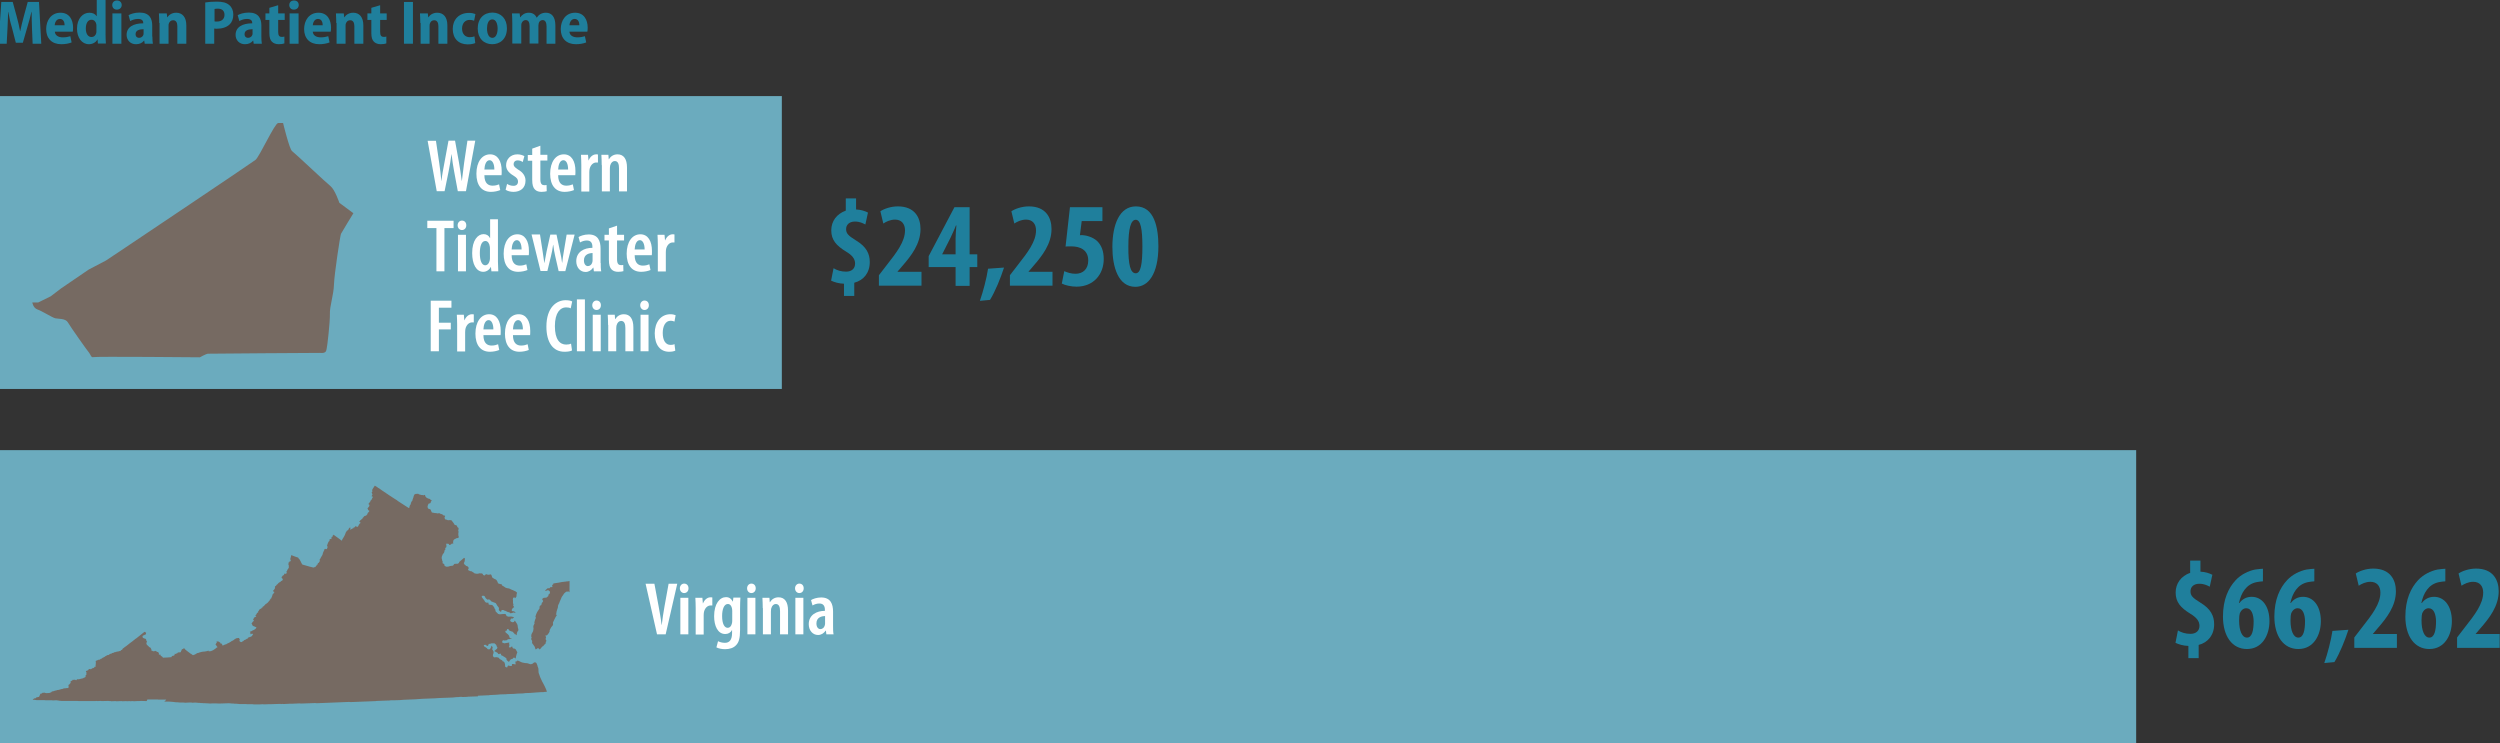
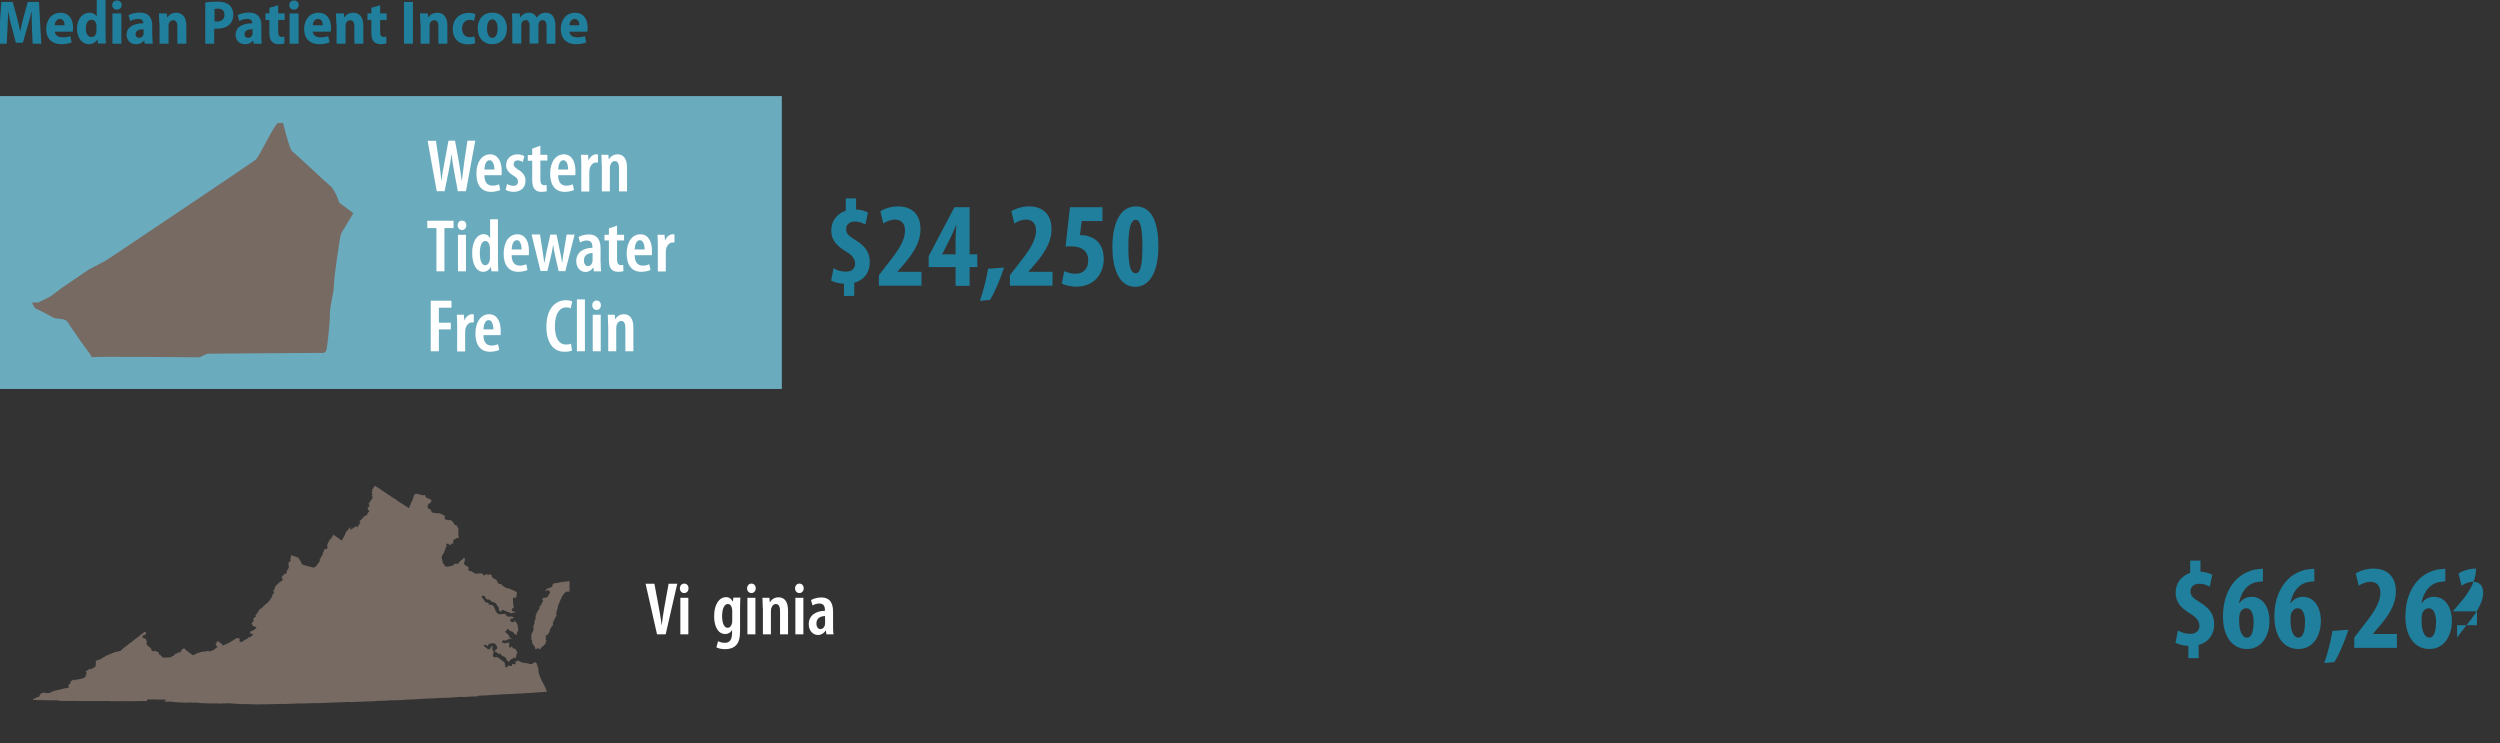
<svg xmlns="http://www.w3.org/2000/svg" xmlns:xlink="http://www.w3.org/1999/xlink" version="1.1" id="Layer_1" x="0px" y="0px" width="1532.3px" height="455.4px" viewBox="0 0 1532.3 455.4" style="enable-background:new 0 0 1532.3 455.4;" xml:space="preserve">
  <rect x="0" y="0" width="1532.3" height="455.4" fill="#333333" stroke="none" />
  <style type="text/css">
	.st0{fill:#6BABBE;}
	.st1{clip-path:url(#SVGID_2_);fill:#766A62;}
	.st2{fill:#766A62;}
	.st3{fill:#FFFFFF;}
	.st4{fill:#1F7F9C;}
</style>
  <g>
    <g>
-       <rect y="275.9" class="st0" width="1309.3" height="179.5" />
-     </g>
+       </g>
  </g>
  <g>
    <defs>
      <rect id="SVGID_1_" x="107.4" y="204.2" transform="matrix(6.307303e-03 -1 1 6.307303e-03 -190.155 550.902)" width="149.5" height="333.8" />
    </defs>
    <clipPath id="SVGID_2_">
      <use xlink:href="#SVGID_1_" style="overflow:visible;" />
    </clipPath>
    <path class="st1" d="M228.2,300l0,0.5c0,0,0,0.1,0,0.1l-0.2,0.1l0.2,0.2c0,0,0,0,0,0.1l0,0.3c0,0,0,0.1,0,0.1l-0.1,0.1l-0.2,0.3   l-0.1,0.1l-0.1,0.1l0.1,0.1l0.3,0.3c0,0,0,0,0,0.1l0,0.2l0.2,0.2c0,0,0,0.1,0,0.1l-0.6,1.2c0,0,0,0,0,0l0,0l0.2,0c0,0,0,0,0,0   l0.2,0.1l0.3,0.1c0,0,0,0,0,0l0.1,0.1c0,0,0,0,0,0.1l0,0.1c0,0,0,0.1,0,0.1l-0.1,0.1c0,0,0,0-0.1,0l-0.1,0c0,0,0.1,0,0.1,0.1   c0,0,0,0.1,0,0.1l-0.1,0.1l-0.4,0.9l0,0.1c0,0.1,0,0.1-0.1,0.1l-0.1,0l-0.1,0.2c0,0,0,0,0,0L227,307l0,0.2c0,0,0,0.1,0,0.1   l-0.1,0.1l0,0.2c0,0.1,0,0.1-0.1,0.1h0c0,0,0,0.1-0.1,0.1l-0.2,0.1l-0.1,0.1l0,0.1c0,0,0,0.1,0,0.1l-0.5,0.5l0,0.1c0,0,0,0,0,0   l-0.1,0.2c0,0,0,0,0.1,0l0.2,0.2l0.4,0.3c0,0,0,0,0,0.1c0,0,0,0.1,0,0.1l-0.2,0.2l0,0.3c0,0,0,0,0,0.1l-0.5,0.6l-0.2,0.3l-0.2,0.2   l0,0.1c0,0.1,0,0.1-0.1,0.1l-0.1,0l-0.1,0.2l0,0l0.2,0c0,0,0,0,0,0l0.2,0.1c0,0,0.1,0,0.1,0.1l0,0.1c0,0,0,0.1,0,0.1l-0.2,0.2   l0.1,0.1l0.6,0.4l0.2,0.1c0,0,0,0,0,0l0.1,0.1c0,0,0,0,0,0.1c0,0,0,0.1,0,0.1l-0.3,0.3l0,0.1c0,0,0,0.1,0,0.1l-0.5,0.3l-0.3,0.5   l-0.1,0.3l0,0.1c0,0,0,0,0,0.1l-0.8,0.9c0,0-0.1,0-0.1,0l-0.2,0l-0.2,0.2c0,0,0,0-0.1,0l-0.1,0c0,0-0.1,0-0.1,0l-0.1,0l-0.1,0.1   l-0.4,0.3l0,0c0,0,0,0,0,0.1l-0.3,0.4c0,0,0,0,0,0l-0.2,0.1l-0.2,0.2l0,0c0,0,0,0,0,0.1c0,0,0,0.1,0,0.1l-0.1,0.1l-0.2,0.3   l-0.1,0.1c0,0,0,0,0,0l-0.2,0.1l-0.3,0.2l-0.1,0.2c0,0,0,0,0,0l-0.1,0.1c0,0,0,0-0.1,0l-0.1,0l-0.2,0.3l-0.1,0.2c0,0,0,0,0,0   l-0.5,0.5l0.1,0.2l0.1,0c0,0,0.1,0,0.1,0l0.5,0.4c0,0,0,0,0,0.1l0,0.1c0,0.1,0,0.1-0.1,0.1l-0.1,0l-0.3,0.3l-0.2,0.3   c0,0-0.1,0-0.1,0c0,0,0,0,0,0.1l-0.3,0.4l-0.1,0.1l0,0.2c0,0,0,0,0,0.1l-0.4,0.6c0,0-0.1,0-0.1,0l-0.1,0l-0.1,0.1l0,0.1   c0,0,0,0.1-0.1,0.1c0,0-0.1,0-0.1,0l-0.2-0.2c0,0,0,0,0,0l-0.1-0.2l-0.2,0.1c0,0-0.1,0-0.1,0c0,0-0.1,0-0.1-0.1l0-0.3l-0.1,0   c0,0.1,0,0.1-0.1,0.1l-0.1,0l0,0l0,0.1c0,0,0,0,0,0l-0.2,0.4c0,0-0.1,0.1-0.1,0.1l-0.2-0.1l-0.2,0.3l-0.2,0.6c0,0-0.1,0.1-0.1,0.1   l0,0L217,323c0,0,0,0,0,0l-0.1,0.1l-0.1,0.3c0,0,0,0,0,0l-0.4,0.4c0,0-0.1,0-0.1,0c0,0,0,0-0.1,0l-0.1,0c0,0,0,0,0,0   c0,0,0,0.1,0,0.1l-0.3,0.3c0,0,0,0-0.1,0l-0.2,0l-0.3,0.2l0,0.1c0,0.1,0,0.1-0.1,0.1c0,0.1,0,0.1-0.1,0.1l-0.1,0   c-0.1,0-0.1,0-0.1-0.1l0-0.1l-0.1-0.1c0,0,0-0.1,0-0.1l0.1-0.5l0,0l-0.1-0.1c0,0,0,0,0-0.1c0,0,0-0.1,0-0.1l0.1-0.1l0-0.1   c0,0,0,0,0,0l-0.2,0l-0.4,0.2l-0.4,0.5l-0.3,0.6l0,0.1c0,0,0,0.1,0,0.1l-0.5,0.3l-0.2,0.1l-0.3,0.2l-0.1,0.1l0,0.2c0,0,0,0.1,0,0.1   l-0.3,0.3l-0.3,0.6l0,0.1c0,0,0,0.1,0,0.1l-0.1,0.1l-0.2,0.6l-0.2,0.5c0,0,0,0,0,0l-0.3,0.4l-0.1,0.4c0,0,0,0,0,0l-0.1,0.1   l-0.5,0.8l-0.6,1l0,0.2c0,0,0,0.1,0,0.1l-0.2,0.2c0,0-0.1,0-0.2,0l-1-0.8l-3.9-2.8l-0.1,0.1c0,0,0,0,0,0l0,0.1c0,0,0,0,0,0l0,0.1   c0,0,0,0.1-0.1,0.1l-0.2,0.1l-0.1,0.2l0,0.3c0,0,0,0.1,0,0.1l-0.2,0.2c0,0,0,0-0.1,0l-0.2,0l-0.1,0.1l-0.1,0.4l0,0.5c0,0,0,0,0,0.1   l-0.2,0.3c0,0-0.1,0-0.1,0l-0.2,0l-0.4-0.1l-0.3,0.3l-0.1,0.1l0,0l0.1,0c0.1,0,0.1,0,0.1,0.1l0,0.3c0,0.1,0,0.1-0.1,0.1l-0.1,0l0,0   l0,0.4c0,0,0,0.1-0.1,0.1l-0.2,0.1l-0.1,0.1l-0.3,0.4l0,0.2c0,0,0,0.1,0,0.1l-0.1,0.1l-0.1,0.2l-0.1,0.3l-0.2,0.4l0,0.2   c0,0,0,0,0,0l-0.2,0.6l0,0.1l0.1,0.3l0.1,0.1l0,0c0.1,0,0.1,0,0.1,0.1l0,0.1l-0.1,0.6c0,0,0,0,0,0l-0.2,0.4l0,0.2   c0,0,0,0.1-0.1,0.1l-0.5,0.2c0,0-0.1,0-0.1,0l-0.2-0.2l-0.4,0l-0.3,0.2l0,0.1c0,0,0,0,0,0l-0.1,0.2l0,0.1c0,0,0,0.1,0,0.1l-0.1,0.1   l0,0.2c0,0.1,0,0.1-0.1,0.1l0,0l-0.1,0.1l-0.1,0.4c0,0,0,0,0,0l-0.2,0.2l-0.1,0.4c0,0,0,0,0,0l0,0l0,0c0,0,0,0.1,0,0.1l-0.2,0.3   l0,0.4l-0.1,0.4c0,0,0,0,0,0l-0.2,0.2l-0.1,0.2l0,0.3c0,0.1,0,0.1-0.1,0.1l-0.1,0c0,0,0,0.1,0,0.1l-0.2,0.2l-0.1,0.4c0,0,0,0,0,0   l-0.2,0.2l-0.1,0.2l-0.2,0.3l-0.1,0.4c0,0,0,0.1-0.1,0.1l-0.2,0.1l-0.2,0.7l0.2,0.1c0,0,0,0,0,0.1c0,0,0,0.1,0,0.1l-0.1,0.1l0,0.3   c0,0,0,0.1,0,0.1l-0.2,0.2c0,0,0,0,0,0l-0.2,0.1l0,0.2c0,0,0,0.1,0,0.1l-0.2,0.2c0,0,0,0,0,0l-0.2,0.1c0,0,0,0,0,0l-0.1,0l-0.2,0.2   l-0.1,0.2l0,0.5c0,0.1,0,0.1-0.1,0.1l-0.2,0c0,0,0,0,0,0l-0.1-0.1l-0.2,0.3l0,0.2c0,0,0,0.1,0,0.1l-0.2,0.2c0,0,0,0-0.1,0l-0.1,0   c0,0,0,0.1,0,0.1l-0.3,0.2l0,0.1c0,0,0.1,0,0.1,0c0,0,0,0.1,0,0.1l-0.1,0.2c0,0,0,0,0,0l-0.1,0.1c0,0,0,0-0.1,0c0,0-0.1,0-0.1,0   l-0.1-0.1l-0.1,0l-0.3,0.3c0,0,0,0-0.1,0l-0.4,0.1c0,0,0,0-0.1,0l-2.4-0.6l-4.2-1.2c0,0,0,0-0.1,0l-0.5-0.8l-0.5-1c0,0,0,0,0,0   l0-0.1l-0.9-1.5l-0.5-0.4c0,0,0,0,0-0.1l0-0.2l-0.1-0.1l0,0c0,0-0.1,0-0.1,0l-0.1-0.1l-0.5-0.2l-0.4-0.1l-0.3-0.1l-2.9-1.1   l-0.2,0.6l0,0.2c0,0.1,0,0.1-0.1,0.1l0,0l0,0.1l0.1,0c0,0,0,0,0,0.1l0,0.1c0,0,0,0.1,0,0.1l-0.1,0.1c0,0,0,0-0.1,0l0,0l-0.1,0.4   l-0.1,0.3l0.1,0.2c0,0,0,0,0,0l0,0.2c0,0,0,0,0,0.1l-0.1,0.2c0,0,0,0,0,0l0.1,0.2l0.2,0.2c0,0,0,0,0,0.1l0,0.2c0,0.1,0,0.1-0.1,0.1   l-0.1,0l-0.1,0.1l0,0.1c0,0,0,0.1-0.1,0.1c0,0-0.1,0-0.1,0l-0.1-0.1l-0.2,0l0,0.2c0,0,0,0.1,0,0.1l-0.1,0.1l-0.1,0.2   c0,0-0.1,0.1-0.1,0.1l-0.2,0l-0.1,0.1l-0.1,0.3l0,0.1l0.1,0.1l0,0c0,0,0.1,0,0.1,0.1c0,0,0,0.1,0,0.1l-0.1,0.1l0,0.1   c0,0,0,0.1,0,0.1l-0.1,0.1c0,0,0,0,0,0l0,0.1l0.2,0.2c0,0,0,0,0,0.1l0,0.1l0.1,0.2c0,0,0,0,0,0l0,0.4c0,0,0,0,0,0l-0.1,0.2l0.1,0.1   c0,0,0,0.1,0,0.1l-0.1,0.1l0,0.1l0.1,0.1c0,0,0,0,0,0.1l0,0.1c0,0,0,0,0,0.1l-0.7,0.8l0,0.1c0,0,0,0.1,0,0.1l-0.2,0.2l0,0.1   c0,0,0,0.1,0,0.1l-0.1,0.1l-0.1,0.2l0,0.1c0,0,0,0,0,0l-0.1,0.2c0,0,0,0,0,0l-0.2,0.1l-0.1,0.2l0,0.2c0,0,0,0.1,0,0.1l0,0l0.1,0   c0.1,0,0.1,0,0.1,0.1l0,0.5c0,0.1,0,0.1-0.1,0.1l-0.1,0l-0.2,0.2c0,0,0,0,0,0l-0.2,0.1c0,0,0,0,0,0l-0.1,0l-0.5-0.1l-0.2,0   l-0.1,0.1l0,0.1l-0.1,0.4c0,0,0,0,0,0l-0.2,0.3c0,0,0,0,0,0l-0.4,0.2c0,0,0,0,0,0l-0.1,0l-0.3,0.3l-0.1,0.2l0,0.1   c0,0,0,0.1-0.1,0.1l-0.2,0.1l-0.1,0.2c0,0,0,0,0,0l-0.1,0.1l0,0l0.1,0.2l0.1,0.1c0,0,0,0,0,0.1l0,0.2l0.1,0c0,0,0.1,0,0.1,0   l0.1,0.1c0,0,0,0,0,0l0.2,0.4l0.1,0.4c0,0,0,0,0,0.1l-0.1,0.2c0,0,0,0-0.1,0.1l-0.3,0.1l-0.1,0.2c0,0,0,0,0,0l-0.2,0.1   c0,0-0.1,0-0.1,0l-0.2-0.1l0,0l0,0.3c0,0,0,0.1,0,0.1l-0.2,0.2c0,0-0.1,0-0.1,0l-0.2-0.1l-0.1,0l0,0l0,0.3c0,0.1,0,0.1-0.1,0.1   l-0.4,0l-0.2,0.3c0,0,0,0,0,0l-0.2,0.1l-0.3,0.4l-0.7,0.7c0,0,0,0-0.1,0l-0.1,0l-0.1,0.1l0,0.1c0,0,0,0,0,0.1l-0.2,0.3c0,0,0,0,0,0   l-0.3,0.2l-0.2,0.1c0,0-0.1,0-0.1,0l0,0l0,0.2c0,0,0,0.1-0.1,0.1l0,0l0,0c0,0,0,0,0,0.1l0,0.1c0,0,0,0,0,0l-0.1,0.2c0,0,0,0,0.1,0   l0.1,0.1c0,0,0,0.1,0,0.1l-0.2,0.6c0,0,0,0,0,0l-0.2,0.2l-0.3,0.6c0,0,0,0-0.1,0.1l-0.4,0.1l0,0.3c0.1,0,0.1,0,0.1,0.1l0.1,0.5   l0.1,0l0.2,0c0,0,0.1,0,0.1,0l0.1,0.1c0,0,0,0,0,0.1l0,0.1c0,0,0,0.1,0,0.1l-0.3,0.3l0,0.1c0,0,0,0.1,0,0.1l-0.1,0.1c0,0,0,0,0,0   l-0.2,0.1l-0.2,0.3l-0.2,0.2l-0.2,0.5l0,0.3c0,0,0,0,0,0l-0.3,0.7c0,0,0,0,0,0l-0.1,0.1l-0.1,0.2l0,0.4c0,0,0,0.1,0,0.1l-0.1,0.1   c0,0,0,0-0.1,0l-0.1,0l-0.1,0.1l-0.2,0.3l0.1,0c0,0,0,0.1,0,0.1l-0.1,0.1c0,0,0,0-0.1,0l-0.1,0l-0.2,0.2l0,0.2c0,0,0,0.1,0,0.1   l-0.1,0.1l-0.1,0.2c0,0,0,0,0,0l-0.1,0.1c0,0,0,0,0,0l-0.2,0.1l-0.2,0.2l0,0.1c0,0,0,0.1,0,0.1l-0.8,0.8l-0.5,0.4c0,0,0,0-0.1,0   l0,0l-0.1,0.1c0,0,0,0,0,0l-0.1,0.1c0,0,0,0,0,0l-0.2,0.1l-0.1,0.1l-0.3,0.2l0,0c0,0,0,0.1,0,0.1l-0.5,0.5l-0.3,0.5   c0,0-0.1,0.1-0.1,0l-0.2-0.1l-0.5,0.5l0,0.3c0,0.1,0,0.1-0.1,0.1l-0.2,0l-0.2,0.1l-0.1,0.1l0,0.1c0,0,0,0.1,0,0.1l-0.4,0.3   c0,0,0,0-0.1,0l-0.1,0c0,0-0.1,0-0.1,0l0,0l-0.8,0.7l-0.1,0.3l-0.1,0.2l0,0.1c0,0,0,0.1-0.1,0.1l-0.2,0.1l-0.1,0.1l0,0.1l0.1,0.4   c0,0,0,0.1-0.1,0.1l-0.4,0.2l-0.4,0.4l0,0.1c0,0,0,0,0,0l-0.1,0.2l0,0.1c0,0,0,0.1,0,0.1l-0.2,0.2c0,0,0,0,0,0l-0.2,0.1   c0,0,0,0,0,0l0,0l-0.3,0.5l-0.1,0.1c0,0,0.1,0,0.1,0l0.2,0.3l0,0c0,0,0.1,0,0.1,0l0.1,0.1c0,0,0,0,0,0.1l0,0.2c0,0.1,0,0.1-0.1,0.1   l-0.1,0c0,0-0.1,0-0.1,0l-0.1-0.1l-0.2,0l-0.4,0.4c0,0,0,0,0,0l-0.2,0.1l-0.2,0.2l0,0.3c0,0.1,0,0.1-0.1,0.1l-0.1,0l-0.2,0.7l0,0.1   l0.3,0.2c0,0,0.1,0,0.1,0.1l0,0.2c0,0,0,0.1,0,0.1l-0.2,0.2c0,0,0,0,0,0l-0.2,0.1l-0.3,0.3l-0.1,0.2l-0.4,0.5c0,0,0,0,0,0l-0.3,0.1   l0,0l0.2,0.2c0,0,0,0,0,0l0.5,1.2l0.3,0.3c0,0,0,0,0,0l0.1,0.1l0.2,0c0,0,0,0,0,0l0.3,0.1l0.6,0.3l0.7,0.3l0.1,0c0,0,0.1,0,0.1,0   c0,0,0,0.1,0,0.1l-0.2,0.4l-0.5,0.6c0,0,0,0,0,0l-0.4,0.2l-0.3,0.3c0,0,0,0,0,0l-0.2,0.1c0,0,0,0,0,0l-0.1,0l-0.1,0.1   c0,0,0,0-0.1,0l-0.2,0l-0.1,0.1c0,0,0,0,0,0l-0.2,0.1l-0.4,0.3l-0.8,0.3l-0.5,0.2l0.6,0.8c0,0,0,0.1,0,0.1l-0.1,0.1c0,0,0,0,0,0   l-0.2,0.1c0,0,0,0,0,0l-0.2,0l0,0.1l0.6,0.3l0.6-0.4c0,0,0.1,0,0.1,0l0.5,0.2c0,0,0.1,0,0.1,0.1c0,0,0,0.1,0,0.1l-0.7,1.1   c0,0,0,0,0,0l-0.3,0.2l-0.4,0.2l-0.3,0.1l-0.1,0.1c0,0,0,0-0.1,0l-0.5,0.1l-0.7,0.3l0.1,0.1c0,0,0,0.1,0,0.1l-0.3,0.3c0,0,0,0,0,0   l-0.2,0.1c0,0,0,0,0,0l-0.2,0l-0.6,0.4l-0.1,0.1c0,0,0,0,0,0l-1,0.4l-0.6,0.6c0,0,0,0,0,0l-0.3,0.1l-0.2,0.1l-0.3,0.3   c0,0,0,0-0.1,0l-0.4,0.1c0,0-0.1,0-0.1,0l-0.8-0.5c0,0,0,0,0-0.1l-0.1-0.5c0,0,0-0.1,0-0.1l0.1-0.1l0.1-0.4l-0.6-0.9l-0.1,0.1   c0,0,0,0-0.1,0l-0.6,0c0,0.1,0,0.1-0.1,0.1l-0.4,0l-0.6,0.2l-0.2,0.2c0,0,0,0,0,0l-0.7,0.4l-0.2,0.2l-0.4,0.3l-0.8,0.4l0,0   c0,0.1,0,0.1-0.1,0.1l-0.1,0l-0.2,0.1c0,0,0,0-0.1,0l-0.1,0l0,0l0,0.1c0,0,0,0.1,0,0.1l-0.3,0.2c0,0,0,0,0,0l-0.3,0.1l-0.1,0.1   l-0.3,0.2l-1.5,0.7l-0.1,0.1c0,0,0,0,0,0l-0.2,0.1c0,0,0,0,0,0c0,0.1,0,0.1-0.1,0.1l-0.2,0l-0.1,0.1c0,0,0,0-0.1,0l-0.1,0l-0.3,0.1   l-0.2,0.1l-0.3,0.1c0,0,0,0,0,0l-0.1,0l-0.4,0.3c0,0,0,0,0,0l-0.4,0.1c-0.1,0-0.1,0-0.1-0.1l-0.2-0.6l-0.2-0.2c0,0,0,0,0-0.1l0-0.2   l0,0l-0.6,0c-0.1,0-0.1,0-0.1-0.1l0,0l-0.1,0c-0.1,0-0.1,0-0.1-0.1l0-0.3l-0.1-0.1l-0.3-0.2l-0.7-0.5l-0.1,0l-0.1,0.1   c0,0,0,0-0.1,0l-0.1,0c0,0-0.1,0-0.1,0l-0.2-0.2l-0.2,0c0,0,0,0-0.1,0l-0.1,0.1l-0.1,0.2l0,0.1l0.1,0.1c0,0,0,0,0,0.1l0,0.1   c0,0,0,0,0,0.1l-0.8,1.1l0.3,0.3l0.2,0.3l0.1,0.1c0,0,0,0,0,0.1l0,0.1l0.4,0.4l0.2,0.3c0,0,0,0.1,0,0.1c0,0,0,0.1-0.1,0.1l-0.6,0.3   l-0.5,0.5l-0.9,0.6l-0.6,0.4c0,0,0,0,0,0l-0.3,0.1l-0.9,0.4c0,0,0,0,0,0l-0.8,0.1l-0.6,0c-0.1,0-0.1,0-0.1-0.1l0-0.2c0,0,0,0,0,0   l0.1-0.1l-0.5,0.1l-0.2,0.1l-0.3,0.1l-1.1,0.2l-0.7,0.1l-0.2,0l-1,0.1l-0.4,0.1l-0.8,0.2l-0.4,0.1l-0.7,0.3l-0.7,0.1l-0.2,0.1l0,0   c0,0,0,0.1-0.1,0.1l-0.3,0.1c0,0,0,0,0,0v0c0,0,0,0.1-0.1,0.1l-0.2,0.1l-0.1,0.1l-0.7,0.4c0,0,0,0-0.1,0l-0.1,0l-0.5,0.2l-0.2,0.1   c0,0-0.1,0-0.1,0l-0.3-0.2l-0.9-0.7l-0.1,0c0,0-0.1,0-0.1,0l-1-0.8l-0.3-0.2l-0.9-0.7l-0.1,0c-0.1,0-0.1,0-0.1-0.1l0-0.1l-0.7-0.5   l-1-1.1l-0.1,0l0,0.1c0,0,0,0,0,0c0,0,0,0,0,0l0,0.1c0,0,0,0.1-0.1,0.1l-0.2,0.1l0,0.1c0,0,0,0.1,0,0.1l-0.1,0.1c0,0,0,0-0.1,0   l-0.4,0c0,0-0.1,0-0.1-0.1l-0.3,0.3l0.1,0.1c0,0,0,0,0,0.1l0,0.1c0,0,0,0.1,0,0.1l-0.1,0.1c0,0,0,0-0.1,0l-0.1,0l0,0l0,0.1   c0,0,0,0,0,0l-0.2,0.5l0,0.1c0,0,0,0,0,0l-0.1,0.2l-0.2,0.3c0,0,0,0-0.1,0l-0.4,0.1c0,0-0.1,0-0.1,0l-0.2-0.1l-0.5,0.1l-0.1,0   l-0.1,0.1c0,0,0,0-0.1,0l-0.2,0l0,0l0,0.2c0,0,0,0.1,0,0.1l-0.1,0.1c0,0,0,0-0.1,0l-0.2,0l-0.3,0.1l-0.1,0.2c0,0-0.1,0.1-0.1,0.1   l-0.4,0c0,0,0,0,0,0l-0.2-0.1c0,0-0.1,0-0.1-0.1l0,0c0,0,0,0,0,0l-0.1,0.1l0,0.1c0,0,0,0,0,0l-0.1,0.2l0,0.5c0,0.1,0,0.1-0.1,0.1   l-0.1,0l-0.4,0.3c0,0,0,0-0.1,0l-0.3,0l-0.2,0.1l-0.4,0.1l-0.2,0.3l-0.1,0.3c0,0-0.1,0.1-0.1,0.1l-1.3,0.1l-1.2,0.1l-2.6,0.1   c0,0-0.1,0-0.1,0l-0.1-0.1c0,0,0,0,0-0.1l0-0.3l-0.1,0l-0.3-0.1c0,0,0,0,0,0l-0.2-0.2l-0.7-0.5c0,0,0,0,0-0.1l0-0.2l-0.1-0.2   l-0.1-0.1l-0.1,0l-0.2,0.1c0,0,0,0,0,0l-0.2,0c-0.1,0-0.1,0-0.1-0.1l0,0l-0.2-0.1c0,0-0.1,0-0.1-0.1l0-0.1c0,0,0-0.1,0-0.1l0.1-0.1   l0-0.1c0,0,0,0,0,0l0.1-0.1l-0.2-0.1c0,0,0,0,0-0.1l0-0.2c0,0-0.1,0-0.1,0l-0.3-0.3c0,0,0,0,0-0.1l0-0.1l-0.6,0c0,0-0.1,0-0.1,0   l-0.1-0.1l-0.1,0c-0.1,0-0.1,0-0.1-0.1l0-0.2l-0.1-0.1l-0.2-0.1l0,0l-0.1,0.1c0,0-0.1,0-0.1,0c0,0-0.1,0-0.1-0.1l0,0l-0.3-0.1   l-0.1,0.1c0,0-0.1,0.1-0.1,0.1l-0.2,0l-0.1,0.1c0,0,0,0-0.1,0l-0.3,0l-0.5-0.1c0,0-0.1,0-0.1-0.1l0-0.1l-0.4,0c0,0-0.1,0-0.1,0   l-0.1-0.1c0,0,0,0,0,0l-0.1-0.2c0,0,0-0.1,0-0.1l0.1-0.1l-0.1-0.2c0,0,0-0.1,0-0.1c0,0,0.1,0,0.1,0l0-0.1l0,0c0,0,0,0-0.1,0l-0.1,0   c0,0-0.1,0-0.1-0.1l-0.1-0.2c0,0,0,0,0,0l0-0.1c0,0,0-0.1,0.1-0.1l0.1-0.1l-0.2-0.1l-0.1,0c0,0-0.1,0-0.1,0l-0.1-0.1c0,0,0,0,0-0.1   l0-0.1l-0.2-0.2c0,0,0,0,0-0.1l-0.6,0c-0.1,0-0.1,0-0.1-0.1l0-0.2l-0.1-0.2c0,0,0,0,0,0c0,0-0.1,0-0.1,0l-0.1-0.1l-0.1,0   c0,0-0.1,0-0.1-0.1l-0.1-0.2c0,0,0,0,0,0l-0.1,0c0,0-0.1,0-0.1-0.1l-0.1-0.2l-0.2-0.1l-0.1,0c-0.1,0-0.1,0-0.1-0.1l0-0.3l-0.1-0.1   c0,0,0,0,0,0l-0.1-0.3c0,0,0,0,0,0l0-0.1c-0.1,0-0.1,0-0.1-0.1l0-0.1l0.1-0.4c0,0,0,0,0,0l0.2-0.2l0-0.4c0,0,0-0.1,0-0.1l0.1-0.1   c0,0,0,0,0.1,0l0,0l-0.2-0.1c0,0,0,0,0,0l-0.1-0.1c0,0,0,0,0,0l-0.4-0.6c0,0,0-0.1,0-0.1l0.2-0.2l0-0.1l0,0l-0.2,0   c0,0-0.1,0-0.1-0.1l-0.1-0.2l-0.1,0c0,0-0.1,0-0.1,0l-0.1-0.1l-0.3,0c0,0,0,0,0,0l-0.2-0.1c0,0-0.1,0-0.1-0.1c0,0,0-0.1,0-0.1l0,0   l-0.2-0.1l-0.1,0l-0.1,0.1c0,0,0,0-0.1,0l-0.1,0c-0.1,0-0.1,0-0.1-0.1l0-0.1l-0.2-0.2c0,0,0,0,0,0l-0.1-0.4l0-0.4c0,0,0-0.1,0-0.1   l0.2-0.2l0-0.1c0-0.1,0-0.1,0.1-0.1l0.5,0l0.3-0.2l0.2-0.2c0,0,0.1,0,0.1,0l0.3,0.1l0-0.3c0-0.1,0-0.1,0.1-0.1l0.3,0l0,0   c0,0,0,0,0-0.1c0,0,0-0.1,0-0.1l0.1-0.1c0,0,0,0,0,0l-0.1-0.1c0,0,0,0,0-0.1l0-0.1c0,0,0-0.1,0-0.1l0.1-0.1l-0.1-0.1c0,0,0,0,0-0.1   l0-0.2l0,0l-0.2,0.1c0,0,0,0-0.1,0l-0.1,0c-0.1,0-0.1,0-0.1-0.1l0-0.2l-0.3,0c-0.1,0-0.1,0-0.1-0.1l-3,2.4l-0.5,0.4l-1.9,1.5   c0,0,0,0-0.1,0l-0.1,0l-0.6,0.6c0,0,0,0,0,0l-0.2,0.1l-0.2,0.2l-0.3,0.2l-0.2,0.2l-1.9,1.4l-2,1.6l-1.3,0.9l-0.2,0.2l-0.4,0.3   l-0.2,0.1l-0.4,0.4l0,0.1c0,0,0,0.1,0,0.1l-0.3,0.3c0,0,0,0,0,0l-0.4,0.2c0,0-0.1,0-0.1,0l-0.1,0l0,0.1c0,0,0,0.1,0,0.1l-0.4,0.3   l-0.1,0.1c0,0,0,0-0.1,0l-0.4,0l-0.4,0.2c0,0,0,0,0,0l-0.5,0l-0.1,0.1c0,0,0,0-0.1,0l-1,0.2l-0.5,0.2c0,0,0,0,0,0l-0.2,0l-0.4,0.1   l-0.1,0l-0.3,0.3c0,0-0.1,0-0.1,0l-0.1,0c0,0,0,0-0.1,0l-0.3,0.1c0,0,0,0,0,0l-0.2,0l-0.2,0.1c0,0,0,0,0,0l-0.1,0l0,0l0,0.1   c0,0,0,0.1,0,0.1l-0.1,0.1c0,0,0,0-0.1,0l-0.2,0c-0.1,0-0.1,0-0.1-0.1l-0.2,0.1l0,0c0,0,0,0.1,0,0.1l-0.1,0.1c0,0,0,0-0.1,0l-0.1,0   l-0.3,0.2c0,0-0.1,0-0.1,0l-0.1,0l-0.1,0.1c0,0,0,0,0,0l0,0.1c0,0.1,0,0.1-0.1,0.1l-0.1,0l-0.1,0.1c0,0,0,0-0.1,0l-0.2,0l-0.1,0.1   c0,0-0.1,0-0.1,0l-0.2-0.1l-0.1,0.1c0,0,0,0,0,0l-0.2,0.1l-0.3,0.2l-0.4,0.3c0,0,0,0-0.1,0l-0.1,0l-0.2,0.1c0,0,0,0,0,0l-0.1,0   l-0.1,0.1l0,0.1c0,0,0,0.1,0,0.1l-0.1,0.1c0,0,0,0-0.1,0l-0.1,0l-0.4,0.2l-0.3,0.2c0,0,0,0-0.1,0l-0.1,0l-0.5,0.4l0,0.1   c0,0.1,0,0.1-0.1,0.1l-0.4,0l-0.3,0.1c0,0,0,0,0,0l0,0l-0.1,0.2c0,0-0.1,0.1-0.1,0.1l-0.2,0l-0.2,0.1l-0.3,0.3c0,0-0.1,0-0.2,0   l-0.1-0.1l-0.2,0l-0.3,0.1l-0.1,0.1l-0.6,0.3c0,0,0,0-0.1,0l-0.1,0l-0.4,0.2l-0.1,0.2c0,0,0,0-0.1,0.1l0.2,0.2c0,0,0,0,0,0.1l0,0.5   c0,0,0,0.1,0,0.1l-0.1,0.1l0,0.3l0.2,0.2c0,0,0,0,0,0.1l0,0.2c0,0.1,0,0.1-0.1,0.1l-0.3,0l0,0l0.1,0.2c0,0,0,0,0,0l0,0.2l0.1,0.2   c0,0,0,0.1,0,0.1l-0.1,0.2l0,0.5c0,0.1,0,0.1-0.1,0.1l-0.1,0c0,0,0,0,0,0l-0.2-0.1l-0.3,0l-0.1,0.5c0,0,0,0,0,0l-0.1,0.2   c0,0,0,0,0,0l-0.1,0.1c0,0,0,0-0.1,0c0,0-0.1,0-0.1,0l-0.1-0.1l-0.2-0.1l-0.2,0.1l0,0c0,0,0,0.1,0,0.1l-0.2,0.2c0,0,0,0-0.1,0   l-0.2,0l-0.1,0.1l-0.1,0.2c0,0-0.1,0.1-0.1,0.1l-0.2,0l-0.1,0.1c0,0,0,0-0.1,0l-0.2,0c-0.1,0-0.1,0-0.1-0.1l0-0.1l0,0   c0,0,0,0-0.1,0l-0.4,0.1c0,0-0.1,0-0.1,0l0,0l0,0c0,0,0,0-0.1,0l-0.2,0c0,0-0.1,0-0.1,0l0,0l0,0.1c0,0,0,0.1,0,0.1l0,0l0,0   c0,0,0,0.1,0,0.1l-0.1,0.2c0,0,0,0,0,0l-0.3,0.3c0,0,0,0-0.1,0l-0.1,0l-0.1,0.1c0,0,0,0-0.1,0l-0.3,0l-0.1,0.1l0,0.1   c0,0.1,0,0.1-0.1,0.1l-0.1,0c0,0-0.1,0-0.1,0l0,0c0,0-0.1,0.1-0.1,0.1l0,0.1c0,0,0,0,0,0l-0.1,0.2l0.1,0.1c0,0,0,0,0,0l0.1,0.2l0,0   c0.1,0,0.1,0,0.1,0.1l0,0.1l0,0l0.1,0c0,0,0.1,0,0.1,0c0,0,0,0.1,0,0.1l-0.1,0.2c0,0,0,0,0,0l-0.1,0.1l0,0.3l0.1,0.2c0,0,0,0,0,0   l0,0.2c0,0,0,0,0,0l-0.1,0.2c0,0-0.1,0.1-0.1,0.1c0,0.1,0,0.1-0.1,0.1l0,0l-0.1,0.1c0,0,0,0,0,0l-0.3,0.3l0.3,0.2c0,0,0,0.1,0,0.1   l-0.1,0.2c0,0-0.1,0.1-0.1,0.1l-0.1,0l0,0.1c0,0,0,0.1,0,0.1l-0.1,0.1l0,0.1c0,0.1,0,0.1-0.1,0.1l-0.3,0l-0.1,0.1   c0,0-0.1,0.1-0.1,0.1l-0.2,0l-0.1,0.1c0,0,0,0-0.1,0l-0.2,0l0,0.2c0,0.1,0,0.1-0.1,0.1l-0.6,0l-0.5,0.2l-0.6,0.1l-0.1,0l-0.3,0.1   l-0.1,0.1c0,0,0,0-0.1,0l-0.1,0l-0.2,0.1c0,0-0.1,0-0.1,0l-0.1-0.1l-0.5,0l-0.4,0.1l-0.2,0.2l-0.1,0.2c0,0-0.1,0.1-0.1,0.1l-0.2,0   c0,0,0,0,0,0l-0.3-0.1c0,0,0,0,0,0l-0.1-0.1c0,0,0,0,0,0l-0.1-0.1l-0.6,0l-0.1,0.1c0,0,0,0-0.1,0l-0.3,0c0,0,0,0,0,0l-0.2-0.1   l-0.2,0.1c0,0,0,0,0,0l-0.1,0c0,0-0.1,0-0.1,0l-0.1-0.1l0,0l0.1,0.2c0,0,0,0.1,0,0.1l-0.1,0.2c0,0-0.1,0.1-0.1,0.1l-0.2,0l-0.2,0.1   l-0.1,0.1c0,0,0,0-0.1,0c0,0,0,0.1-0.1,0.1l-0.3,0.1c0,0,0,0,0,0l0,0.1l0.1,0.1c0,0,0,0,0,0.1l0,0.5c0,0,0,0,0,0.1l-0.2,0.3   l-0.4,0.4l-0.2,0.3l-0.2,0.2c0,0,0,0-0.1,0l-0.2,0l-0.1,0.1l0,0l0.1,0.1c0,0,0,0,0,0.1l0,0.3c0,0,0,0.1,0,0.1l-0.1,0.1l0,0.1   c0,0,0,0,0,0l0.2,0.1c0,0,0.1,0.1,0.1,0.1c0,0-0.1,0.1-0.1,0.1l0,0.4c0,0.1,0,0.1-0.1,0.1l-0.1,0l-0.1,0.1l0,0.1   c0,0.1,0,0.1-0.1,0.1l-0.9,0l-0.2,0.1c0,0,0,0,0,0l-1.5,0.1l-0.7,0.3l-0.3,0.1c0,0,0,0,0,0l-0.4,0l-0.6,0.2c0,0,0,0,0,0l-0.1,0   l-0.4,0.2c0,0,0,0,0,0l-0.3,0l-0.3,0.1c0,0,0,0,0,0l-0.1,0l-0.2,0.1c0,0,0,0,0,0l-0.6,0l-0.1,0.1c0,0,0,0-0.1,0l-0.1,0   c0,0,0,0.1-0.1,0.1l-1,0.2l-0.1,0l-0.2,0.1l-0.1,0.1c0,0,0,0-0.1,0l-0.1,0l-0.1,0.1c0,0,0,0-0.1,0l-0.4,0l-0.7,0.3c0,0,0,0,0,0   l-0.1,0l-0.2,0.2l0,0.1c0,0.1,0,0.1-0.1,0.1l-0.1,0l-0.5,0.2l-0.2,0.1c0,0,0,0,0,0l-0.1,0l-0.2,0.1c0,0,0,0,0,0l-1.8,0.1l-0.6-0.1   l-0.4-0.1c0,0,0,0,0,0l-0.1-0.1l-0.3,0l-0.2,0.1c0,0-0.1,0-0.1,0l-0.2-0.1l-0.2,0.1c0,0,0,0,0,0l-0.4,0c0,0.1,0,0.1-0.1,0.1   c0,0,0,0.1,0,0.1l-0.3,0.2l-0.2,0.1c0,0,0,0,0,0l-0.3,0l-0.3,0.1L24,427c0,0,0,0,0,0l-0.4,0.2c0,0,0,0,0,0l-0.3,0l-0.6,0.2   c0,0,0,0,0,0l-0.3,0l-0.2,0.1l-0.1,0.1l0,0.1c0,0.1,0,0.1-0.1,0.1c0,0,0,0.1-0.1,0.1l-0.2,0.1c0,0,0,0,0,0l-0.2,0l-0.2,0.1   c0,0-0.1,0-0.1,0l-0.2-0.1l-0.2,0l0,0.2c0,0,0,0.1-0.1,0.1l-0.4,0.2l-0.3,0.3c0,0,0,0-0.1,0l0.2,0l0.5,0.1l0.5,0l0.6,0.1l0.7,0.1   l0.8,0l1.2,0l0.4,0l1.9,0l0.4,0l0.7,0.1l0.6,0l2,0l1.2,0l1.1,0.1l1.7-0.1l0.9,0.1l0.3,0c0,0,0,0,0,0l0.7,0.2l0.4,0l1,0.1l0.5,0   l1.5,0l6,0l1.7,0c0,0,0,0,0,0l0,0l1,0.1l1.2,0l1.8,0l2.3,0l2,0l2.4,0l1.3-0.1c0,0,0,0,0,0l0.3,0.1l1.9-0.1l0.9,0.1l3.8-0.1l1,0.1   l0.5,0l0.5,0.1l0.1,0l2.3-0.1l0.7,0.1l0.2,0l2.8-0.1l0.8,0.1l2.2-0.1c0,0,0,0,0,0l0.3,0.1l1.8-0.1c0.1,0,0.1,0,0.1,0.1l1.7-0.1   l0.8,0.1l1.8-0.1l1.2,0l1.4-0.1l3.4,0.1l0.4-0.9c0,0,0.1-0.1,0.1-0.1l0.1,0l2.1,0l1.7,0l2.3,0l0.5,0.1l0.3,0l0.6,0l3.7,0   c0,0,0.1,0,0.1,0.1c0,0,0,0.1,0,0.1l-1.1,1l2.8,0l2.7,0.2l0.6,0.1l0.9,0.1l0.9,0l0.8,0.1l0.5,0c0.1,0,0.1,0,0.1,0.1l2.7,0l0.9,0.1   l1.9-0.1l1.5,0l0.5,0c0,0,0,0,0,0l0.3,0.1l2-0.1l1,0.1l0.2,0l0.7,0.1l0.8,0l0.5,0.1l0.9,0l0.8,0.1l1,0l1.9,0.1l0.3,0l0.8,0.1   l1.6-0.1l1.7,0l0.1,0l2.5,0.1l5.7-0.2l1,0.1l0.3,0l0.5,0.1l1.1,0l0.6,0.1l1.1,0l0.8,0.1l0.2,0l0.8,0.1l1.1,0l1.3,0l1.7,0l0.2,0   c0,0,0.1,0,0.1,0l0.1,0.1l1.8,0l0.2,0l1.2,0l0.4,0l0.7,0.1l1.1,0l2.8,0l1.8-0.1c0,0,0,0,0,0l0.3,0.1l3.1-0.1l1.2,0l6-0.2   c0,0,0,0,0,0l0.3,0.1l0.4,0l0.4-0.1c0,0,0,0,0,0l0.9,0.1l3.9-0.2l1.5,0l4.3-0.2l0.9,0.1l0.1,0l8.6-0.3l1.1,0.1l19.8-0.8l1,0.1   l15.3-0.6l0.5-0.1l8.4-0.3c0-0.1,0-0.1,0.1-0.1l0.4,0l1.6,0l3.6-0.1l2.4-0.2l7.2-0.3l4.2-0.3l7.6-0.3l3.2-0.2l8.1-0.3l1.8-0.2   l1.9-0.1l0.6-0.1l1,0l0.6,0.1l2.9-0.1l0.4-0.1l6.1-0.2l0-0.3c0-0.1,0-0.1,0.1-0.1l6.8-0.3l0.4-0.1l4.2-0.2l2.3-0.2l3.4-0.1l1.1-0.1   l3.6-0.1l2.5-0.2l3.2-0.1l1.6-0.2l2.9-0.1l3.9-0.3l3-0.2l1.2,0l0.4-0.1l1.7-0.1l-0.4-1.3l-0.9-2l-1.3-2.5l-0.1-0.1c0,0,0,0,0,0   l-1.4-3l-0.8-2.3l-0.1-0.2c0,0,0,0,0,0l-0.1-0.5L330,410l0-0.1l-0.1-0.4l-0.1-0.3l-0.3-0.8l-0.1-0.5l-0.4-1l-0.1-0.2l-0.1-0.3   l-0.4-0.3l-0.2-0.1l-0.7,0l-0.4,0.2l-0.5,0.5c0,0,0,0,0,0l-0.5,0.2l-0.3,0.1c0,0,0,0,0,0l-0.1,0l-0.1,0.1c0,0,0,0-0.1,0l-0.4,0   c0,0,0,0,0,0l-1-0.3l-0.4-0.2l-0.2,0c0,0-0.1,0-0.1,0l-0.1-0.1l-1.4-0.1l-0.6-0.1l-1.4-0.3l-0.2-0.1l-0.3-0.1c0,0,0,0,0,0l-1.4-0.7   l-0.6-0.2l-0.4,0c0,0,0,0.1,0,0.1l-0.6,0.5c0,0-0.1,0-0.1,0l-0.3-0.2l-0.1,0.9l0.2,0.9c0,0,0,0.1,0,0.1c0,0,0,0-0.1,0l-0.7,0   c0,0-0.1,0-0.1-0.1l-0.1-0.2l-0.2,0.1c0,0,0,0,0,0l-1.1,0l0,1c0,0,0,0.1-0.1,0.1l-0.8,0.1c0,0,0,0-0.1,0l-1.3-0.3l-0.2,0.2   l-0.3,0.4l0.1,0.1c0,0,0,0.1,0,0.1l-0.1,0.2c0,0-0.1,0.1-0.1,0.1l-0.6,0c0,0-0.1,0-0.1,0l-0.5-0.4c0,0,0,0,0,0l-0.1-0.2   c0,0,0,0,0,0l0-0.9l-0.1-0.6l-0.3-0.9l-0.4-0.5l-0.5-0.1c0,0,0,0,0,0l-0.3-0.2c0,0,0,0,0,0l-0.1-0.3c0,0,0,0,0,0l0-0.1l-1.1-0.6   l-0.4-0.2c0,0,0,0,0,0l-0.1-0.1l-0.6-0.7l-0.3-0.2l-1.1-0.2l-1.3,0.1c0,0,0,0,0,0l-0.3-0.1c0,0,0,0,0,0l-0.3-0.3c0,0,0,0,0,0   l-0.2-0.4l-0.1-0.4c0,0,0,0,0,0l0.1-0.6l0.3-0.8l0-0.3l0.1-0.4l-0.4-0.8l-0.1-0.3l-0.2-0.1c0,0-0.1,0-0.1-0.1l0-0.8l0.1-0.4   l0.1-0.2l0-0.1l-0.2-0.4l-0.6-0.6l-0.1,0l0,0.4l-0.1,0.5c0,0,0,0,0,0l-0.7,1.2c0,0,0,0-0.1,0l-0.5,0.1l-0.4,0c0,0,0,0,0,0l-0.5-0.2   c0,0,0,0,0,0l-0.3-0.5l-1.2-0.8l-0.5-0.3l-0.1-0.1c0,0,0,0,0,0l-0.1-0.3c0,0,0,0,0,0l0-0.4c0-0.1,0-0.1,0.1-0.1l0.4,0l0.4-0.1   c0,0,0.1,0,0.1,0l0.2,0.1c0,0,0,0,0,0l0.7,0.6l0.3,0l0.3-0.1l0.1-0.1l0.2-0.4l0.1-0.5c0,0,0-0.1,0.1-0.1l1.2-0.2l0.4-0.2   c0,0,0,0,0.1,0l1.6,0c0,0,0,0,0.1,0l0.3,0.2l0.8,0.7c0,0,0,0,0,0l0.4,0.9c0,0,0,0,0,0l0,0.2l0.2,0.3l0,0c0,0,0.1,0,0.1,0.1l0.1,0.3   c0,0,0,0.1,0,0.1l-0.4,0.7c0,0,0,0,0,0l-0.2,0.1L303,399l0.2,0.2l1.7,0.9c0,0,0,0,0,0l0.5,0.7l0.1,0.1l0.4,0l0.6-0.3c0,0,0,0,0,0   l0.1,0c0,0,0.1,0,0.1,0l0.2,0.2l0.1,0c0.1,0,0.1,0,0.1,0.1l0,0.6l0.3,0.2l0.3,0.1l0.6,0.3l0.4,0.3l0.4,0.2l0.6,0.4l0.4,0.3l0.4,0.5   c0,0,0,0,0,0l0,0.2c0,0.1,0,0.1-0.1,0.1l0,0.2l0.6,0.7l0.8,0.6l0.2,0.1l0.1-0.2l0-0.1c0,0,0-0.1,0-0.1l0.1-0.1l0.6-0.8l0.2-0.2   c0,0,0,0,0,0l0.2-0.1l0.1-0.1c0,0,0,0,0.1,0l0.1,0l0.6-0.2l0.3-0.2l0.2-0.4c0,0,0.1-0.1,0.1-0.1l0.4,0c0,0,0,0,0,0l0.3,0.1l0.2,0   c0,0,0.1,0,0.1,0l0.1,0.2c0,0,0,0,0,0l0,0.3l0,0l0.2-0.1l0.1-0.2l0.2-1.2c0,0,0,0,0-0.1l0.1-0.1l0-0.2c0,0,0,0,0,0l0.3-1l0.3-0.8   l0.1-0.2l-0.2-0.3l-0.6-1.1l-0.1-0.3l0,0c0,0-0.1,0-0.1,0l-0.3-0.3l-0.3-0.2l-0.4-0.1l-0.1,0c0,0-0.1,0-0.1,0l-0.1,0   c0,0-0.1,0-0.1,0l-0.2-0.1c0,0,0,0-0.1,0l-0.2-0.4l-0.2-0.3c0,0,0,0,0-0.1l0-0.2c0,0,0,0,0,0l-0.1-0.1c0,0,0,0,0-0.1l-0.3,0.1   l-0.6,0.4l-0.2,0.2c0,0-0.1,0-0.1,0l-0.4-0.1l-0.1,0c0,0,0,0,0,0l-0.2-0.1c0,0,0,0-0.1-0.1c0,0,0-0.1,0-0.1l0.1-0.2l0.1-0.3   l0.1-0.4l0.1-0.5l-0.3-0.2c0,0,0,0,0-0.1l0-0.2c0,0,0,0,0,0l0.1-0.3l0-0.1l0.1-0.4l0,0l-3,0.5c0,0,0,0-0.1,0l-0.6-0.2l-0.5-0.2   c0,0,0,0,0,0l-0.3-0.3c0,0,0-0.1,0-0.1l0.2-0.4l0.1-0.4c0,0,0-0.1,0.1-0.1l0.4-0.2c0,0,0,0,0,0l0.1,0c0,0,0.1,0,0.1,0l0.2,0.2   l1.2-0.1l0.6-0.1l0.2-0.1l0.2-0.4c0,0,0.1-0.1,0.1-0.1l1,0l0.4-0.2c0,0,0,0,0,0l0.2,0l0.5-0.1l0.3-0.2l0-0.1l-0.6,0c0,0,0,0-0.1,0   l-0.5-0.3c0,0,0,0,0,0l-0.2-0.4c0,0,0,0,0,0l-0.1-0.6l-0.3-0.5l-0.5-0.6l-1.1-0.9l-0.5-0.5c0,0,0,0,0-0.1l0-0.1c0,0,0,0,0,0   l0.2-0.5c0,0,0-0.1,0.1-0.1l0.6-0.1l0.1-0.1l0-0.5c0,0,0,0,0,0l0.1-0.2c0,0,0.1-0.1,0.1-0.1l0.4,0c0,0,0,0,0,0l0.3,0.1l0.1,0   c0.1,0,0.1,0,0.1,0.1l0,0.1l0.1,0.3l0.1,0.1c0,0,0,0,0,0.1l0,0l0.9,0.4l0.5,0.2l0.7,0.2c0,0,0,0,0.1,0l0.6,0.7l0.1,0.1l0.4,0.4   c0,0,0,0,0,0l0.1,0.3l0.1,0c0,0,0,0,0,0l0.6,0.2l0.4,0.2c0,0,0,0,0,0l0.1,0.2l0.1,0.1l0.1-0.3l-0.1-0.6c0,0,0,0,0-0.1l0.1-0.2   l0.2-0.8l0.1-0.2c0,0,0.1-0.1,0.1-0.1l0,0l0.2-0.3c0,0,0,0,0,0l0.2-0.2l0-0.1l0.1-0.5l-0.3-1.4l-0.1-0.1c0,0,0,0,0-0.1l0-0.7   l-0.1-0.4l-0.3-0.9l-0.4-0.5c0,0,0,0,0,0l0-0.1l-0.7-1l-0.2-0.3l-0.2-0.1l-0.1,0c0,0,0.1,0,0.1,0c0,0,0,0.1,0,0.1l-0.1,0.2   l-0.3,0.5c0,0-0.1,0-0.1,0.1l-0.3,0l-0.5,0.1c0,0,0,0-0.1,0l-0.9-0.4c0,0,0,0,0,0l-0.4-0.4c0,0,0,0,0-0.1l0-0.3c0,0,0,0,0-0.1   l0.2-0.3l0.2-0.5c0,0,0,0,0.1-0.1l0.3-0.1c0,0,0,0,0.1,0l0.3,0.1l0.1,0l0.6-0.4l0.3-0.3l0.1-0.2l0,0l-1.2-0.3l-0.1,0l-0.5-0.1   l-1.5,0.1c0,0,0,0-0.1,0l-0.2-0.1l-0.8-0.2c0,0,0,0,0,0l-0.1-0.1c0,0,0,0,0,0l-0.2-0.4l-0.2-0.3c0,0,0,0,0-0.1l0-0.1l-0.5-0.4   l-1.9,0.1l-0.8,0.1l-0.9,0c0,0,0,0,0,0l-0.7-0.2c0,0,0,0,0,0l-0.1-0.1l-0.9-0.9l-0.2-0.2l-0.1,0c0,0-0.1,0-0.1-0.1l-0.1-0.3   l-0.2-0.4c0,0,0-0.1,0-0.1l0.1-0.2l0-0.1l-0.8-1.3c0,0,0,0,0,0l0-0.3c0,0,0,0,0,0l0.1-0.1l-0.1,0l-0.3-0.4l-0.5-0.3   c0,0-0.1,0-0.1-0.1l0-0.3c0,0,0,0,0,0l0.1-0.1l0,0l-0.8-0.2l-1-0.1l-0.6-0.1c0,0-0.1,0-0.1,0l-0.1-0.2l-0.1-0.3c0,0,0,0,0,0l0-0.6   l-0.2-0.1l-1.1,0c0,0,0,0,0,0l-0.3-0.1c0,0,0,0,0,0l-0.5-0.4c0,0,0,0,0,0l-0.5-0.9l-0.2-0.3l-0.6-0.7l-0.7-1l-0.1-0.3   c0,0,0-0.1,0-0.1l0.3-0.2l0.4-0.3c0,0,0.1,0,0.1,0l0.7,0.2c0,0,0,0,0.1,0l0.4,0.4c0,0,0,0,0,0l0.3,0.7l0.3,0.4l1,0.8l0.3-0.1   l0.6-0.1c0,0,0.1,0,0.1,0l0.9,0.7c0,0,0,0,0,0l0.2,0.4l0.4,0.2l1,0.4l0.7,0.3l0.1,0c0,0,0.1,0,0.1,0l0.3,0.2l0.1,0c0,0,0.1,0,0.1,0   l0.4,0.5l0.7,1.2l0.8,1l0.1,0.2c0,0,0,0,0,0l0.1,0.6c0,0,0,0,0,0l-0.1,0.8l0.1,0.2l1,0.9l0.3-0.1l0.1-0.1l0.2-0.8c0,0,0,0,0,0   l0.1-0.1c0,0,0,0,0.1,0l0.7,0c0,0,0,0,0.1,0l1.1,0.5l0.1,0c0,0,0,0,0.1,0l1.8,0.9l0.3-0.1c0,0,0.1,0,0.1,0l0.3,0.2l0.8,0.6l0.1-0.1   c0,0,0,0,0,0l0.1,0l0.7-0.2l0.5-0.1l0.4-0.2c0,0,0.1,0,0.1,0l0.1,0.1l1,0.2l0,0l-0.3-0.5l-0.2-0.2l-0.5-0.2c0,0-0.1,0-0.1-0.1   l-1-0.1c0,0-0.1,0-0.1-0.1l-0.2-0.5c0,0,0-0.1,0-0.1l0.2-0.4l0.3-0.5l0.1-0.2c0,0,0.1-0.1,0.1-0.1l0,0l0.1-0.1c0,0,0.1-0.1,0.1-0.1   l0.1,0l0.4-0.2l0.1-0.2l-0.2-0.3l-0.4-0.7c0,0,0-0.1,0-0.1l0.2-0.5l-0.3-0.8c0,0,0,0,0,0l0-1.7l0-0.1l-0.1-0.2c0,0,0,0,0-0.1   l0.1-0.8c0,0,0,0,0-0.1l0.5-0.5c0,0,0,0,0.1,0l0.3,0c0.1,0,0.1,0,0.1,0.1l0,0.1c0.1,0,0.1,0,0.1,0.1l0,0.2l0.1,0l0.3-0.2l0.6-0.8   l0.1-1l0-0.3l0.3-1.2c0,0-0.1,0-0.1,0l-0.6-0.5l-0.4-0.3l-0.1,0c0,0,0,0,0,0l-0.2-0.1l-1.5-0.7l-0.1,0c0,0-0.1,0-0.1,0l-0.1-0.1   l-0.3-0.1l-0.8-0.4c0,0,0,0,0,0l-0.1-0.1l-0.1,0c0,0,0,0,0,0l-0.3-0.1l-0.2-0.1l-0.2,0l-0.5-0.1l-0.1,0l-0.5-0.1l-1-0.4   c0,0,0,0,0,0l-0.5-0.4l-0.3-0.2l-1.2-0.7c0,0,0,0,0-0.1l-0.1-0.5l-0.2-0.1l-0.4,0c0,0-0.1,0-0.1,0l-0.1-0.1l-0.3,0c0,0-0.1,0-0.1,0   l-0.1-0.1l-0.9-0.3c0,0-0.1,0-0.1-0.1l-0.1-0.4l-0.4-0.9l-0.4-0.6l-0.3-0.3l-0.2-0.1l-1.1-0.5l-0.6-0.5l-0.4-0.2c0,0-0.1,0-0.1-0.1   l-0.2-0.9l-0.4-0.8l-0.1,0c0,0,0,0,0,0l-0.2-0.1l-0.5,0l-0.1,0.1c0,0-0.1,0.1-0.1,0.1l-0.9,0c0,0,0,0-0.1,0l-0.8-0.3l-0.6,0.1   l-0.1,0.2c0,0,0,0,0,0l-0.6,0.5c0,0-0.1,0-0.1,0l-0.7-0.4c0,0,0,0,0,0l-0.1-0.3l-0.1-0.1l-0.2-0.3l-0.4-0.2l-0.9,0c0,0,0,0,0,0   l-0.2-0.1l-0.1,0l-1.3,0.3l-0.7,0l-0.6-0.1l-0.8-0.2c0,0-0.1,0-0.1-0.1l0-0.1l-0.5-0.3l-0.2-0.1c0,0,0,0,0,0l-0.7-0.5l-0.2-0.1   l-0.4,0c0,0,0,0,0,0l-0.2-0.1l-0.1,0c0,0,0,0-0.1,0l-0.8-0.4l-0.3-0.1c0,0-0.1,0-0.1-0.1l-0.1-0.6l0-0.1c0-0.1,0-0.1,0.1-0.1l0.1,0   l0.2-0.2l0-0.2l-0.2-0.5c0,0,0,0,0,0l0-0.1l-0.3-0.3l-0.1,0c-0.1,0-0.1,0-0.1-0.1l0-0.1l-0.3-0.2l-0.3,0c0,0,0,0-0.1,0l-0.3-0.2   l-0.2-0.2l-0.9-0.8c0,0,0,0,0-0.1l0-0.1l-0.2-0.3c0,0,0-0.1,0-0.1l0.4-0.8l0.1-0.5l0.1-0.7l0-0.3l0.1-0.5l-0.4-0.3c0,0,0,0,0,0   l-0.1-0.1l0,0c0,0-0.1,0-0.1,0L282,344l-0.2,0.1l-0.1,0.1l-0.2,0.3l-0.3,0.6c0,0,0,0,0,0l-0.1,0.1c0,0,0,0,0,0l-0.4,0.2l0,0   c0,0.1,0,0.1-0.1,0.1l-2.1,0.1l-0.4,0.5l-0.2,0.3l-0.3,0.3c0,0,0,0-0.1,0l-0.7,0.1l-0.8,0.1l-1.3,0.4c0,0,0,0,0,0l-1.2,0   c0,0-0.1,0-0.1,0l-0.1-0.1l-0.5-0.2c0,0,0,0-0.1,0l-0.2-0.3l-0.1-0.2c0,0,0,0,0,0l0-0.4l-0.3-0.5l-0.2-0.1l-0.1,0c0,0-0.1,0-0.1,0   l-0.5-0.4c0,0,0-0.1,0-0.1l0.1-0.2l0-0.1c0,0,0,0,0,0l0.1-0.3l-0.1-0.2l-0.3-0.7c0,0,0,0,0,0l0-0.2l-0.1-0.6l-0.2-0.6c0,0,0,0,0,0   l0.1-0.9c0,0,0,0,0,0l0.2-0.5l0.1-0.2l0-0.1c0,0,0,0,0,0l0.1-0.3c0,0,0,0,0,0l0.1-0.1l0.2-0.5c0,0,0,0,0,0l0.1-0.1c0,0,0,0,0.1,0   l0,0l0.2-0.3c0,0,0,0,0,0l0.2-0.2l0-0.1c0,0,0-0.1,0-0.1l0.1-0.1l0.1-0.2l0.1-0.5l0-0.3c0,0,0,0,0-0.1l0.6-0.7l0,0c0,0,0,0,0-0.1   l-0.1-0.6l0-0.1c0,0,0-0.1,0-0.1l0.1-0.1l0.5-0.3l0.1-0.4l0-0.9l-0.1-0.4l0-0.3c0,0,0-0.1,0-0.1l0.2-0.2c0,0,0.1,0,0.1,0l0.6,0.1   l0.4,0c0,0,0.1,0,0.1,0l0.2,0.2c0,0,0,0,0,0l0.2,0.4c0,0,0,0,0,0l0,0.2l0.6-0.2l0.4-0.1l0.6-0.6c0,0,0.1,0,0.1,0l0.9,0l-0.1-0.1   c0,0,0,0,0,0l0-0.2l-0.1-0.2c0,0,0,0,0-0.1l0.1-1.1c0,0,0,0,0,0l0.3-0.6c0,0,0,0,0,0l0.2-0.1l0.4-0.4c0,0,0,0,0.1,0l0.2,0l0.3-0.3   c0,0,0,0,0.1,0l0.1,0l0.1-0.1c0,0,0,0,0,0l0.4-0.2c0,0,0,0,0,0l0.7,0l0.3-0.2l0.1-0.2l0-0.1c0,0,0-0.1,0-0.1l0.1-0.1l0-0.6L281,329   c0,0,0,0,0-0.1l-0.1-2c0,0,0-0.1,0-0.1l0.1-0.1l0-0.8c0,0,0,0,0,0l0.1-0.1l-0.1,0c0,0,0,0,0-0.1l0-0.6l0,0l-0.2,0   c-0.1,0-0.1,0-0.1-0.1l0-0.2c0,0,0-0.1,0-0.1l0.1-0.1c0,0,0,0,0.1,0l0.1,0l0.2-0.1l0-0.3l-0.2-0.4l-0.1-0.1c0,0,0,0,0-0.1l0-0.3   c0,0-0.1,0.1-0.1,0.1l-0.1,0c0,0-0.1,0-0.1,0l-0.1-0.1c0,0,0,0,0-0.1l0-0.1l-0.1-0.1c0,0,0,0,0-0.1l-0.1,0c-0.1,0-0.1,0-0.1-0.1   l-0.1-0.4l-0.1-0.1c0,0,0,0,0,0l-0.1-0.3c0,0,0,0,0,0l-0.3,0c0,0-0.1,0-0.1,0l-0.1-0.1l-0.3-0.1l-0.1,0c0,0-0.1,0-0.1,0l-0.3-0.3   l-0.1,0c-0.1,0-0.1,0-0.1-0.1l0-0.2l-0.1-0.1c0,0,0,0,0-0.1l0-0.1l-0.4-0.3c0,0,0,0,0-0.1l0-0.1l-0.1-0.1l-0.7-0.9l-0.3-0.4   l-0.1-0.1l-0.1,0l-0.6-0.1l-0.8,0l-0.3,0.1c0,0-0.1,0-0.1,0l-0.2-0.1l-0.1,0c0,0,0,0,0,0l-0.1,0c0,0,0,0,0,0c0,0-0.1,0-0.1,0   l-0.1-0.1l-0.3,0c0,0-0.1,0-0.1,0l-0.1-0.1c0,0,0,0,0,0l-0.1-0.2l-0.1-0.1l-0.1,0.1c0,0,0,0.1-0.1,0.1c0,0-0.1,0-0.1,0l-0.6-0.5   c0,0,0-0.1,0-0.1l0.1-0.2c0,0,0,0,0,0l-0.1-0.1c0,0,0,0,0,0l-0.1-0.3c0,0,0,0,0-0.1l0.1-0.4c0,0,0,0,0,0l0.2-0.2l0-0.1   c0,0,0-0.1,0-0.1l0.1-0.1l-0.1-0.1l-0.3-0.2l-0.4,0c0,0,0,0,0,0l-0.3-0.1c0,0,0,0,0,0l-0.3-0.3l-0.4-0.3l-0.4-0.2l-0.3,0   c0,0,0,0-0.1,0l-0.3-0.2l-0.1,0c-0.1,0-0.1,0-0.1-0.1c0,0,0,0,0,0l-0.2-0.1c0,0,0,0,0,0l-0.1-0.1l-0.8,0l-0.3,0.1c0,0,0,0,0,0   l-0.3,0c0,0-0.1,0-0.1,0l-0.1-0.1l-0.2,0l-0.6-0.1l-0.6,0c0,0,0,0,0,0l-0.2-0.1l-0.3,0c0,0,0,0-0.1,0l-0.2-0.1l-0.1,0c0,0,0,0,0,0   l-0.2-0.1l-0.5,0c-0.1,0-0.1,0-0.1-0.1c0,0-0.1,0-0.1,0l-0.1-0.1c0,0,0,0,0-0.1l0-0.1l-0.2-0.3c0,0,0,0,0,0l-0.1-0.3l-0.1-0.1   c0,0,0,0,0-0.1l0-0.1l-0.1-0.1c0,0,0,0,0-0.1l0-0.1l-0.1-0.1l0,0c0,0-0.1,0-0.1-0.1l-0.1-0.2l-0.2-0.1l-0.1,0c0,0,0,0-0.1,0   l-0.2-0.1l-0.1,0c0,0,0,0,0,0l-0.4-0.2l-0.2,0c-0.1,0-0.1,0-0.1-0.1l0-0.1l-0.2-0.3c0,0,0,0,0-0.1l0-0.2l-0.1-0.2c0,0,0,0,0,0   l0-0.4c0,0,0-0.1,0-0.1l0.1-0.1l0.1-0.6c0,0,0.1-0.1,0.1-0.1l0,0l0.1-0.3l0.2-0.4c0,0,0,0,0,0l0.2-0.1l0.8-0.2l0.2-0.2   c0,0,0,0,0.1,0l0-0.5c0,0,0,0,0,0l0.2-0.4c0,0,0,0,0,0l0.3-0.3c0,0,0,0,0.1,0h0l0-0.3l-0.1-0.1l-0.3-0.2l-0.5-0.3c0,0,0,0,0-0.1   l0-0.1l-0.2-0.1l-0.3-0.1c0,0-0.1,0-0.1-0.1l-0.4,0c0,0,0,0,0,0l-0.5-0.2c0,0-0.1,0-0.1-0.1v0c0,0-0.1,0-0.1,0l-0.1-0.1l-0.3-0.1   l-0.2-0.1c0,0,0,0,0,0l-0.1-0.1c0,0,0,0,0-0.1l0-0.1l-0.4-0.3c0,0,0,0,0,0l-0.1-0.2l-0.1-0.1c0,0,0,0,0,0l-0.1-0.4l0-0.4l0,0   l-0.5,0l-0.1,0.1c0,0,0,0,0,0l-0.2,0.1c0,0,0,0,0,0l-0.4,0c-0.1,0-0.1,0-0.1-0.1l-0.6,0l-0.6-0.1c0,0,0,0,0,0l-0.2-0.1l-0.2,0   c0,0-0.1,0-0.1,0l-0.1-0.1l-0.2,0c0,0,0,0,0,0l-0.5-0.2c0,0,0,0,0,0l-0.1-0.1l-0.1,0c0,0-0.1,0-0.1,0l-0.1-0.2l-0.2-0.1l-0.1,0   l-0.2,0.2c0,0,0,0-0.1,0l-0.3,0l-0.4-0.1l-0.3,0.1c0,0-0.1,0-0.1,0l-0.1,0.1c0,0,0,0,0,0l-0.3,0.1l-0.2,0.1l-0.4,0.8l-0.2,0.6   l0,0.2c0,0,0,0.1,0,0.1l-0.1,0.1l0,0.1c0,0,0,0,0,0l-0.2,0.4l0,0.3c0,0.1,0,0.1-0.1,0.1l-0.1,0c0,0.1,0,0.1-0.1,0.1l0,0.1   c0,0,0.1,0,0.1,0c0,0,0,0,0,0.1l-0.1,0.6c0,0,0,0,0,0l-0.2,0.3c0,0,0,0,0,0l-0.2,0.1l0,0c0,0,0,0,0,0l-0.2,0.5c0,0,0,0,0,0   l-0.2,0.2l0,0.2c0,0,0,0,0,0l-0.1,0.2c0,0,0,0,0,0l-0.1,0l0.1,0.1c0,0,0,0,0,0l0,0.1c0,0,0,0,0,0l-0.3,0.6l0,0.3c0,0,0,0,0,0   l-0.1,0.2c0,0-0.1,0.1-0.1,0.1l-0.1,0l-0.1,0.1l-0.1,0.5c0,0,0,0,0,0.1l-0.1,0.1l-0.1,0.2l0,0.4c0,0,0,0,0,0.1l-0.2,0.3   c0,0,0,0-0.1,0c0,0-0.1,0-0.1,0l-1.3-0.8l-3.1-2l-2.3-1.5l-0.6-0.5l-1-0.6l-2-1.3l-2.3-1.5l-0.1-0.1l-0.3-0.2l-0.5-0.3l-0.5-0.4   l-1.4-0.9l-0.9-0.6l-1.4-1l-0.4-0.3l-0.6-0.3l-0.8-0.6l-1.3-0.8c0,0,0,0,0,0L228.2,300z" />
    <path class="st1" d="M353.6,355.4C353.6,355.4,353.5,355.4,353.6,355.4l-2.5,0.4l-3,0.5l-1.2,0.1l-0.3,0.1c0,0,0,0,0,0l-0.5,0   l-0.5,0.1l-1.1,0.1l-2,0.4l-3.3,0.5l0,0.1c0,0,0,0.1,0,0.1l-0.1,0.1c0,0,0,0-0.1,0l-0.1,0l0,0l0,0l0.2,0.3c0,0,0,0.1,0,0.1   l-0.1,0.1c0,0-0.1,0-0.1,0c0,0-0.1,0-0.1-0.1c0,0-0.1,0-0.1,0l0,0l-0.1,0.1l-0.2,0.4l0.2,0.9c0,0,0,0.1-0.1,0.1l-0.3,0.1   c0,0-0.1,0-0.1,0l-0.5-0.2c0,0,0,0,0,0l0,0l-0.9,0.9c0,0-0.1,0-0.1,0l-0.3,0c0,0-0.1,0-0.1,0l-0.3-0.2l-0.4,0.3l-1.3,1.1l-0.1,0.2   l0.2,0.1l0.9-0.1l0.2-0.2c0,0,0,0,0.1,0l0.5,0c0,0,0,0,0.1,0l0.3,0.2l0.6,0.5c0,0,0,0,0,0l0.1,0.5c0,0,0,0,0,0l-0.1,0.6   c0,0,0,0,0,0.1l-0.5,0.5c0,0,0,0,0,0l-0.2,0.1l-0.2,0.4l0,0.5c0,0,0,0.1,0,0.1l-0.3,0.3c0,0,0,0,0,0l-0.4,0.2l-0.3,0.4   c0,0,0,0-0.1,0l-0.3,0.1c0,0,0,0,0,0l-1.3,0.1l-0.3,0.1l-0.8,0.6l0.2,0.6l0.4,0.6c0,0,0,0.1,0,0.1l-0.3,0.6c0,0,0,0,0,0l-0.5,0.5   l-0.1,0.3l0,0.3c0,0,0,0,0,0l-0.1,0.2l-0.1,0.4c0,0,0,0,0,0.1l-0.3,0.2l-0.5,0.2l0,0c0,0,0,0,0,0.1l-0.2,0.3l0,0.1c0,0,0,0,0,0   l-0.1,0.2l0,0.9c0,0,0,0,0,0.1l-0.3,0.4l-0.5,0.8l-0.4,0.6l-0.1,0.2c0,0,0,0,0,0l-0.1,0.1l-0.4,0.8l-0.1,0.3l-0.3,0.7l0,0.1   c0,0,0,0,0,0l-0.3,0.8l0,0.3l0.1,0.2l0.1,0.1c0,0,0,0,0,0.1l0,0.1c0,0,0,0,0,0l-0.1,0.6c0,0,0,0,0,0l-0.3,0.6l-0.3,1l-0.2,0.9   l0,0.1l0.1,0.1c0,0,0,0,0,0.1l0,0.3c0,0,0,0,0,0l-0.5,1l-0.2,0.5l0,0.9l0.1,0.3c0,0,0,0,0,0l0,0.4l-0.1,0.6l-0.1,0.5l0,0.3   c0,0,0,0,0,0l-0.4,0.8l-0.5,0.9l-0.2,0.6l-0.1,0.8l0,0.4l0.1,0.1c0,0,0,0,0,0.1l0,0.1l0.2,0.2c0,0,0,0.1,0,0.1l-0.1,0.2l-0.2,0.3   l0,0.5l0.5,0.9l0.1,0.1c0,0,0,0.1,0,0.1l-0.1,0.6l0,0.2l0.1,0.4l0.2,0.5l0.3,0.3l0.7,1l0.3,0.4l0.4,1.2l0,0.4l0.2,0l0.6-0.1   l0.1-0.2c0,0,0,0,0,0l0.7-0.4c0,0,0.1,0,0.2,0l0.6,0.6c0,0,0,0,0,0.1l0,0.1l0.1,0l0.4-0.2l0.2-0.2c0,0,0,0,0,0l0.2-0.1l0.3-0.5l1-1   c0,0,0,0,0.1,0l0.1,0l0.1-0.1l0.4-0.5c0,0,0.1,0,0.1,0c0,0,0-0.1,0-0.1l0.2-0.2l0.1-0.2c0,0,0,0,0,0l0.2-0.1l0.6-0.7l0-0.1   l-0.2-0.3c0,0,0-0.1,0-0.1l0.1-0.2c0,0,0,0,0,0l0.2-0.2l0.2-0.4l0-0.2l-0.2-0.2c0,0,0,0,0,0l-0.3-0.7c0,0,0,0,0-0.1l0.3-1.1   l-0.4-0.8c0,0,0-0.1,0-0.1l0.1-0.1c0,0,0,0,0,0l0.2-0.1c0,0,0,0,0,0l0.2,0c0,0,0,0,0.1,0l0.2,0.1l0,0l0.4-0.4l1-1.3l0-0.1   c0,0,0,0,0,0l0.3-0.6l0.1-0.3c-0.1,0-0.1,0-0.1-0.1l0-0.1c0,0,0,0,0,0l0.1-0.2l0.1-0.4l0.4-0.8l0.4-0.7l0.3-0.4l0.6-0.7l0.2-0.4   l0.1-0.7l-0.1-0.1c0,0,0,0,0-0.1l0-0.6c0,0,0,0,0,0l1.1-2.3l0.8-1.5c0,0,0,0,0,0l0.1-0.1l0.4-0.6l0-0.2l-0.5-0.1   c-0.1,0-0.1,0-0.1-0.1l0-0.1L341,376c0,0,0,0,0-0.1l0.1-0.9l0.4-1.4l0.4-1.1l0.1-0.9l0-0.3c0,0,0,0,0,0l0.3-0.7l0-0.1c0,0,0,0,0,0   l0.2-0.4c0,0,0.1-0.1,0.1-0.1l0,0l0.2-0.4l0-0.1c0,0,0,0,0,0l0.3-0.8l0.3-0.7l0.2-0.4l0.1-0.3l0.2-0.4l0.3-0.8l0.3-0.5l0.2-0.3   c0,0,0.1,0,0.1,0c0,0,0,0,0-0.1l1-1.5l0.7-0.6l0.4-0.3l0.1-0.1c0,0,0,0,0,0l0.3-0.1c0,0,0,0,0,0l0.8,0l0.3-0.1c0,0,0.1,0,0.1,0   l0.2,0.2c0,0,0,0,0,0l0.1,0.2l0.7,0.2l0.3,0l0.3-0.3l0.2-0.3c0,0,0.1,0,0.1,0l0,0l0.5-1l0.5-1.3l0.7-1.6l0-0.1c0,0,0-0.1,0-0.1   l0.1-0.1l0.4-0.7l0.4-0.8c0,0,0,0,0,0l0.2-0.2l0.4-0.7l0.3-0.5l-0.3,0L353.6,355.4z" />
  </g>
  <g>
    <g>
      <rect y="58.9" class="st0" width="479.2" height="179.5" />
    </g>
  </g>
  <path class="st2" d="M216.6,130.7l-8.6-6.4c0,0-2.7-8-5.4-10.2c-2.7-2.1-22-20.4-23.6-21.5c-1.6-1.1-5.5-17.2-5.5-17.2s-0.9,0-3,0  S159.2,95.8,156.6,98c-2.7,2.1-79.4,53.5-79.4,53.5l-12.3,8.2l-10.5,5.5l-17,11.6l-6.3,4.8l-7.7,3.8h-3.6c0,0,0.5,3.4,3.2,4.3  c2.7,0.9,9.1,5,10.9,5.4c1.8,0.4,6.3,0,7.7,2.5c1.4,2.5,12.3,17.9,13,18.6c0.7,0.7,1.3,3.2,2.5,2.7c1.3-0.5,65.4,0.1,65.4,0.1  s3.9-2.2,5-2.2s68.1-0.6,68.6-0.5c3.9,0.4,3.8-1.3,4.1-2.5c0.4-1.3,2.1-16.4,2-21.3c-0.2-4.8,2.3-11.6,2.5-18.1  c0.2-6.4,3.8-30,4.3-31.1C209.6,142.1,216.6,130.7,216.6,130.7z" />
  <g>
    <path class="st3" d="M267.7,117.3l-5.6-31h5.1l2,13.5c0.6,3.7,0.9,7.2,1.3,11h0.1c0.4-3.9,1.1-7.3,1.8-11.1l2.5-13.5h4l2.4,13.3   c0.6,3.6,1.2,7.1,1.7,11.3h0.1c0.5-4.2,0.9-7.6,1.4-11.2l2-13.4h4.8l-5.7,31h-5l-2.3-12.4c-0.6-3-1.1-6.6-1.5-10.2h-0.1   c-0.5,3.6-1,7-1.7,10.3l-2.5,12.3H267.7z" />
    <path class="st3" d="M296.9,107.4c0,5,2.4,6.4,5,6.4c1.7,0,3-0.4,4-0.8l0.7,3.5c-1.4,0.6-3.6,1.1-5.7,1.1c-5.8,0-8.9-4.2-8.9-11.1   c0-7.4,3.5-11.9,8.4-11.9c4.7,0,7.1,4.2,7.1,10.2c0,1.3,0,2-0.1,2.6H296.9z M303,103.9c0-3.5-1.2-5.7-2.9-5.7c-2.2,0-3.1,3-3.2,5.7   H303z" />
    <path class="st3" d="M310.8,112.7c0.8,0.6,2.3,1.2,3.9,1.2c1.7,0,2.8-0.9,2.8-2.6c0-1.4-0.6-2.3-2.7-3.6c-3.4-2-4.6-4.1-4.6-6.4   c0-3.8,2.8-6.7,6.9-6.7c1.8,0,3.2,0.5,4.3,1.1l-1,3.6c-0.9-0.6-1.9-1-3.1-1c-1.7,0-2.5,1.1-2.5,2.3c0,1.2,0.6,1.9,2.7,3.3   c3,1.7,4.6,4,4.6,6.8c0,4.6-3.2,6.9-7.4,6.9c-1.7,0-3.8-0.5-4.8-1.3L310.8,112.7z" />
    <path class="st3" d="M331.2,89.3v5.6h4.3v3.5h-4.3v11.6c0,2.8,1.1,3.5,2.3,3.5c0.6,0,1,0,1.5-0.1l0.1,3.8c-0.7,0.2-1.8,0.4-3.2,0.4   c-1.6,0-3-0.4-4-1.4c-1.1-1.1-1.7-2.7-1.7-6.1V98.5h-2.7v-3.5h2.7v-3.9L331.2,89.3z" />
    <path class="st3" d="M342.1,107.4c0,5,2.4,6.4,5,6.4c1.7,0,3-0.4,4-0.8l0.7,3.5c-1.4,0.6-3.6,1.1-5.7,1.1c-5.8,0-8.9-4.2-8.9-11.1   c0-7.4,3.5-11.9,8.4-11.9c4.7,0,7.1,4.2,7.1,10.2c0,1.3,0,2-0.1,2.6H342.1z M348.2,103.9c0-3.5-1.1-5.7-2.9-5.7   c-2.2,0-3.1,3-3.2,5.7H348.2z" />
    <path class="st3" d="M356.3,101.2c0-2.1-0.1-4.4-0.2-6.3h4.3l0.3,3.4h0.1c0.9-2.3,2.7-3.7,4.6-3.7c0.5,0,0.7,0,1.1,0.1v4.9   c-0.3,0-0.6,0-1.1,0c-1.7,0-3.4,1.4-4,3.9c-0.1,0.5-0.2,1.3-0.2,2.1v11.8h-4.9V101.2z" />
    <path class="st3" d="M368.8,101.2c0-2.5-0.1-4.3-0.2-6.3h4.3l0.2,2.7h0.1c1.1-1.8,2.9-3,5.3-3c3.8,0,5.8,2.9,5.8,8.1v14.6h-4.9   v-14.2c0-2.3-0.5-4.4-2.6-4.4c-1.2,0-2.3,0.9-2.8,2.7c-0.1,0.5-0.2,1.2-0.2,2.1v13.8h-4.9V101.2z" />
    <path class="st3" d="M267.5,139.8h-5.6v-4.5H278v4.5h-5.6v26.5h-4.9V139.8z" />
    <path class="st3" d="M285.8,138.1c0,1.7-1.1,2.9-2.7,2.9c-1.4,0-2.6-1.2-2.6-2.9c0-1.7,1.2-2.9,2.6-2.9   C284.7,135.2,285.8,136.3,285.8,138.1z M280.7,166.3v-22.4h4.9v22.4H280.7z" />
    <path class="st3" d="M305.2,134.5v25.8c0,1.8,0.1,4.3,0.2,6h-4.2l-0.3-2.7h-0.1c-0.7,1.6-2.5,3-4.6,3c-4.3,0-6.8-4.7-6.8-11.5   c0-7.8,3.4-11.6,7-11.6c1.8,0,3.2,0.9,3.9,2.4h0.1v-11.5H305.2z M300.3,152.5c0-0.5,0-0.9-0.1-1.4c-0.2-1.8-1.2-3.4-2.7-3.4   c-2.5,0-3.4,3.5-3.4,7.5c0,4.5,1.2,7.4,3.3,7.4c0.9,0,2.1-0.5,2.7-2.8c0.1-0.4,0.2-0.9,0.2-1.4V152.5z" />
    <path class="st3" d="M313.6,156.4c0,5,2.4,6.4,5,6.4c1.7,0,3-0.4,4-0.8l0.7,3.5c-1.4,0.6-3.6,1.1-5.7,1.1c-5.8,0-8.9-4.2-8.9-11.1   c0-7.4,3.5-11.9,8.4-11.9c4.7,0,7.1,4.2,7.1,10.2c0,1.3,0,2-0.1,2.6H313.6z M319.7,152.9c0-3.5-1.2-5.7-2.9-5.7   c-2.2,0-3.1,3-3.2,5.7H319.7z" />
    <path class="st3" d="M331,143.9l1.6,10.3c0.4,2.4,0.7,4.7,1,6.9h0.1c0.4-2.2,0.9-4.7,1.3-6.9l2.3-10.4h3.8l2.1,10.1   c0.6,2.5,1,4.8,1.3,7.1h0.1c0.2-2.2,0.6-4.6,1-7l1.7-10.2h4.9l-5.7,22.4h-4.1l-2.1-9.2c-0.5-2.2-0.9-4.3-1.2-6.9H339   c-0.3,2.6-0.8,4.8-1.3,6.9l-2.2,9.1h-4.2l-5.5-22.4H331z" />
    <path class="st3" d="M368.2,161.2c0,1.7,0,3.6,0.3,5.1H364l-0.3-2.3h-0.1c-1.2,1.7-2.8,2.7-4.7,2.7c-3.2,0-5.7-2.7-5.7-6.6   c0-5.8,4.9-8.2,9.9-8.2v-0.6c0-2.3-0.9-3.9-3.4-3.9c-1.6,0-2.9,0.5-4.2,1.2l-0.9-3.3c1.1-0.7,3.5-1.6,6.2-1.6c5.8,0,7.3,4,7.3,8.7   V161.2z M363.3,155.1c-1.9,0-5.4,0.6-5.4,4.5c0,2.5,1.3,3.5,2.4,3.5c1.2,0,2.4-0.8,2.8-2.6c0.1-0.4,0.1-0.7,0.1-1.2V155.1z" />
    <path class="st3" d="M378.2,138.3v5.6h4.3v3.5h-4.3v11.6c0,2.8,1.1,3.5,2.3,3.5c0.6,0,1,0,1.5-0.1l0.1,3.8   c-0.7,0.2-1.8,0.4-3.2,0.4c-1.6,0-3-0.4-4-1.4c-1.1-1.1-1.7-2.7-1.7-6.1v-11.7h-2.7v-3.5h2.7v-3.9L378.2,138.3z" />
    <path class="st3" d="M389,156.4c0,5,2.4,6.4,5,6.4c1.7,0,3-0.4,4-0.8l0.7,3.5c-1.4,0.6-3.6,1.1-5.7,1.1c-5.8,0-8.9-4.2-8.9-11.1   c0-7.4,3.5-11.9,8.4-11.9c4.7,0,7.1,4.2,7.1,10.2c0,1.3,0,2-0.1,2.6H389z M395.1,152.9c0-3.5-1.2-5.7-2.9-5.7c-2.2,0-3.1,3-3.2,5.7   H395.1z" />
    <path class="st3" d="M403.2,150.2c0-2.1-0.1-4.4-0.2-6.3h4.3l0.3,3.4h0.1c0.9-2.3,2.7-3.7,4.6-3.7c0.5,0,0.7,0,1.1,0.1v4.9   c-0.3,0-0.6,0-1.1,0c-1.7,0-3.4,1.4-4,3.9c-0.1,0.5-0.2,1.3-0.2,2.1v11.8h-4.9V150.2z" />
    <path class="st3" d="M264,184.3h12.7v4.3H269v9.2h7.3v4.1H269v13.4H264V184.3z" />
    <path class="st3" d="M280.2,199.2c0-2.1-0.1-4.4-0.2-6.3h4.3l0.3,3.4h0.1c0.9-2.3,2.7-3.7,4.6-3.7c0.5,0,0.7,0,1.1,0.1v4.9   c-0.3,0-0.6,0-1.1,0c-1.7,0-3.4,1.4-4,3.9c-0.1,0.5-0.2,1.3-0.2,2.1v11.8h-4.9V199.2z" />
    <path class="st3" d="M296.3,205.4c0,5,2.4,6.4,5,6.4c1.7,0,3-0.4,4-0.8l0.7,3.5c-1.4,0.6-3.6,1.1-5.7,1.1c-5.8,0-8.9-4.2-8.9-11.1   c0-7.4,3.5-11.9,8.4-11.9c4.7,0,7.1,4.2,7.1,10.2c0,1.3,0,2-0.1,2.6H296.3z M302.4,201.9c0-3.5-1.2-5.7-2.9-5.7   c-2.2,0-3.1,3-3.2,5.7H302.4z" />
-     <path class="st3" d="M314.4,205.4c0,5,2.4,6.4,5,6.4c1.7,0,3-0.4,4-0.8l0.7,3.5c-1.4,0.6-3.6,1.1-5.7,1.1c-5.8,0-8.9-4.2-8.9-11.1   c0-7.4,3.5-11.9,8.4-11.9c4.7,0,7.1,4.2,7.1,10.2c0,1.3,0,2-0.1,2.6H314.4z M320.5,201.9c0-3.5-1.2-5.7-2.9-5.7   c-2.2,0-3.1,3-3.2,5.7H320.5z" />
    <path class="st3" d="M350.6,214.8c-0.9,0.5-2.5,0.8-4.6,0.8c-7.1,0-11.1-5.8-11.1-15.4c0-11.9,6.3-16.2,11.8-16.2   c2,0,3.5,0.4,4,0.8l-0.9,4.2c-0.7-0.4-1.5-0.6-2.9-0.6c-3.4,0-6.8,3.1-6.8,11.5c0,8.3,3.1,11.3,6.9,11.3c1.2,0,2.3-0.2,3-0.6   L350.6,214.8z" />
    <path class="st3" d="M353.6,183.5h4.9v31.8h-4.9V183.5z" />
    <path class="st3" d="M368.3,187.1c0,1.7-1.1,2.9-2.7,2.9c-1.4,0-2.6-1.2-2.6-2.9c0-1.7,1.2-2.9,2.6-2.9   C367.2,184.2,368.3,185.3,368.3,187.1z M363.3,215.3v-22.4h4.9v22.4H363.3z" />
    <path class="st3" d="M372.7,199.2c0-2.5-0.1-4.3-0.2-6.3h4.3l0.2,2.7h0.1c1.1-1.8,2.9-3,5.3-3c3.8,0,5.8,2.9,5.8,8.1v14.6h-4.9   v-14.2c0-2.3-0.5-4.4-2.6-4.4c-1.2,0-2.3,0.9-2.8,2.7c-0.1,0.5-0.2,1.2-0.2,2.1v13.8h-4.9V199.2z" />
-     <path class="st3" d="M397.7,187.1c0,1.7-1.1,2.9-2.7,2.9c-1.4,0-2.6-1.2-2.6-2.9c0-1.7,1.2-2.9,2.6-2.9   C396.6,184.2,397.7,185.3,397.7,187.1z M392.6,215.3v-22.4h4.9v22.4H392.6z" />
-     <path class="st3" d="M413.9,214.9c-0.7,0.4-2.1,0.7-3.8,0.7c-5.3,0-8.8-4-8.8-11.3c0-6.7,3.7-11.7,9.6-11.7c1.3,0,2.6,0.3,3.2,0.6   l-0.7,3.9c-0.5-0.2-1.3-0.5-2.4-0.5c-3.2,0-4.8,3.4-4.8,7.5c0,4.6,1.8,7.3,4.8,7.3c0.9,0,1.7-0.1,2.4-0.5L413.9,214.9z" />
  </g>
  <g>
    <path class="st3" d="M402.7,388.8l-7-31h5.4l2.6,13.9c0.6,3.4,1.4,7.5,1.8,11.3h0.1c0.4-3.8,1.1-7.8,1.7-11.4l2.5-13.8h5.3l-7.1,31   H402.7z" />
    <path class="st3" d="M422,360.6c0,1.7-1.1,2.9-2.7,2.9c-1.4,0-2.6-1.2-2.6-2.9c0-1.7,1.2-2.9,2.6-2.9   C420.9,357.7,422,358.8,422,360.6z M417,388.8v-22.4h4.9v22.4H417z" />
-     <path class="st3" d="M426.4,372.7c0-2.1-0.1-4.4-0.2-6.3h4.3l0.3,3.4h0.1c0.9-2.3,2.7-3.7,4.6-3.7c0.5,0,0.7,0,1.1,0.1v4.9   c-0.3,0-0.6,0-1.1,0c-1.7,0-3.4,1.4-4,3.9c-0.1,0.5-0.2,1.3-0.2,2.1v11.8h-4.9V372.7z" />
    <path class="st3" d="M453.6,386.1c0,5.3-0.8,7.7-2.5,9.4c-1.5,1.6-3.8,2.4-6.7,2.4c-2,0-3.9-0.4-5.3-1.1l1-3.8c1,0.5,2.4,1,4.2,1   c2.9,0,4.4-1.9,4.4-6.1v-1.7h-0.1c-0.8,1.6-2.3,2.4-4.1,2.4c-4.6,0-6.8-5-6.8-10.9c0-7.8,3.5-11.7,7.3-11.7c2.1,0,3.4,1.2,4.1,2.7   h0.1l0.3-2.4h4.3c-0.1,1.8-0.2,4-0.2,7V386.1z M448.8,374.4c0-0.6-0.1-1.2-0.2-1.7c-0.3-1.2-1-2.5-2.5-2.5c-2.3,0-3.5,3.2-3.5,7.4   c0,4.9,1.5,7.2,3.4,7.2c0.9,0,2-0.5,2.5-2.3c0.2-0.6,0.3-1.3,0.3-1.9V374.4z" />
    <path class="st3" d="M463.2,360.6c0,1.7-1.1,2.9-2.7,2.9c-1.4,0-2.6-1.2-2.6-2.9c0-1.7,1.2-2.9,2.6-2.9   C462.1,357.7,463.2,358.8,463.2,360.6z M458.1,388.8v-22.4h4.9v22.4H458.1z" />
    <path class="st3" d="M467.5,372.7c0-2.5-0.1-4.3-0.2-6.3h4.3l0.2,2.7h0.1c1.1-1.8,2.9-3,5.3-3c3.8,0,5.8,2.9,5.8,8.1v14.6h-4.9   v-14.2c0-2.3-0.5-4.4-2.6-4.4c-1.2,0-2.3,0.9-2.8,2.7c-0.1,0.5-0.2,1.2-0.2,2.1v13.8h-4.9V372.7z" />
    <path class="st3" d="M492.6,360.6c0,1.7-1.1,2.9-2.7,2.9c-1.4,0-2.6-1.2-2.6-2.9c0-1.7,1.2-2.9,2.6-2.9   C491.5,357.7,492.6,358.8,492.6,360.6z M487.5,388.8v-22.4h4.9v22.4H487.5z" />
    <path class="st3" d="M510.6,383.7c0,1.7,0,3.6,0.3,5.1h-4.4l-0.3-2.3h-0.1c-1.2,1.7-2.8,2.7-4.7,2.7c-3.2,0-5.7-2.7-5.7-6.6   c0-5.8,4.9-8.2,9.9-8.2v-0.6c0-2.3-0.9-3.9-3.4-3.9c-1.6,0-2.9,0.5-4.2,1.2l-0.9-3.3c1.1-0.7,3.5-1.6,6.2-1.6c5.8,0,7.3,4,7.3,8.7   V383.7z M505.8,377.6c-1.9,0-5.4,0.6-5.4,4.5c0,2.5,1.3,3.5,2.4,3.5c1.2,0,2.4-0.8,2.8-2.6c0.1-0.4,0.1-0.7,0.1-1.2V377.6z" />
  </g>
  <g>
    <path class="st4" d="M19.6,17.2c-0.1-2.9-0.2-6.5-0.2-10h-0.1c-0.7,3.1-1.7,6.6-2.5,9.3l-2.8,9.7H9.7l-2.5-9.7   C6.4,14,5.6,10.5,5.1,7.3H5c-0.1,3.3-0.3,7-0.4,10l-0.5,9.5h-5L0.8,1.2h7l2.4,8.8c0.8,3,1.6,6.1,2.1,9.1h0.1   c0.6-2.9,1.4-6.2,2.2-9.1L17,1.2h6.9l1.4,25.6H20L19.6,17.2z" />
    <path class="st4" d="M33.6,19.3c0.1,2.5,2.3,3.6,4.9,3.6c1.8,0,3.3-0.3,4.6-0.7l0.8,3.8c-1.7,0.7-4,1.1-6.3,1.1   c-5.9,0-9.3-3.6-9.3-9.3c0-5.2,3-10,8.8-10c5.4,0,7.7,4.3,7.7,9.2c0,1.1-0.1,1.9-0.2,2.4H33.6z M39.6,15.5c0-1.7-0.6-3.9-2.9-3.9   c-2.2,0-3.1,2.3-3.2,3.9H39.6z" />
    <path class="st4" d="M64.7,0v21.2c0,2,0.1,4.2,0.2,5.5h-4.9l-0.2-2.5h-0.1c-1,1.9-3.1,2.9-5.2,2.9c-4.3,0-7.3-4-7.3-9.5   c0-6.3,3.6-9.8,7.6-9.8c2.1,0,3.6,0.8,4.4,2.1h0.1V0H64.7z M59.1,15.8c0-0.3,0-0.7-0.1-1.1c-0.3-1.4-1.3-2.6-2.9-2.6   c-2.4,0-3.5,2.4-3.5,5.4c0,3.3,1.4,5.2,3.5,5.2c1.4,0,2.5-0.9,2.9-2.4c0.1-0.4,0.1-0.8,0.1-1.3V15.8z" />
    <path class="st4" d="M74.6,3.1c0,1.6-1.2,2.8-3,2.8c-1.7,0-2.8-1.2-2.8-2.8c0-1.7,1.2-2.8,2.9-2.8C73.4,0.3,74.6,1.4,74.6,3.1z    M68.9,26.8V8.2h5.5v18.6H68.9z" />
    <path class="st4" d="M93.4,22.4c0,1.7,0.1,3.3,0.3,4.4h-5l-0.3-1.9h-0.1c-1.2,1.5-2.9,2.2-5,2.2c-3.5,0-5.7-2.6-5.7-5.7   c0-4.9,4.3-7.1,10.2-7.1v-0.3c0-1.1-0.6-2.4-3.2-2.4c-1.8,0-3.5,0.6-4.8,1.3l-1-3.6c1.2-0.7,3.6-1.6,6.8-1.6c6,0,7.7,3.7,7.7,7.9   V22.4z M88,17.9c-2.6,0-4.9,0.7-4.9,3c0,1.6,1,2.3,2.1,2.3c1.3,0,2.4-0.8,2.7-1.9c0.1-0.3,0.1-0.6,0.1-1V17.9z" />
    <path class="st4" d="M97.6,14.1c0-2.2-0.1-4.1-0.2-5.9h4.8l0.3,2.4h0.1c0.8-1.3,2.6-2.8,5.4-2.8c3.7,0,6.2,2.6,6.2,7.7v11.3h-5.5   V16.1c0-2.1-0.7-3.7-2.6-3.7c-1.4,0-2.2,0.9-2.6,2c-0.2,0.4-0.2,0.9-0.2,1.5v10.9h-5.5V14.1z" />
    <path class="st4" d="M125.9,1.5c1.7-0.3,4-0.5,7-0.5c3.4,0,5.9,0.6,7.6,2.1c1.6,1.3,2.5,3.4,2.5,5.8c0,2.6-0.8,4.7-2.3,6.1   c-1.9,1.8-4.7,2.6-7.7,2.6c-0.6,0-1.2,0-1.7-0.1v9.3h-5.5V1.5z M131.4,13.1c0.4,0.1,0.9,0.1,1.6,0.1c2.9,0,4.6-1.6,4.6-4.1   c0-2.4-1.4-3.8-4.1-3.8c-1,0-1.6,0.1-2,0.2V13.1z" />
    <path class="st4" d="M160.2,22.4c0,1.7,0.1,3.3,0.3,4.4h-5l-0.3-1.9h-0.1c-1.2,1.5-2.9,2.2-5,2.2c-3.5,0-5.7-2.6-5.7-5.7   c0-4.9,4.3-7.1,10.2-7.1v-0.3c0-1.1-0.6-2.4-3.2-2.4c-1.8,0-3.5,0.6-4.7,1.3l-1-3.6c1.2-0.7,3.6-1.6,6.8-1.6c6,0,7.7,3.7,7.7,7.9   V22.4z M154.8,17.9c-2.6,0-4.9,0.7-4.9,3c0,1.6,1,2.3,2.1,2.3c1.3,0,2.4-0.8,2.7-1.9c0.1-0.3,0.1-0.6,0.1-1V17.9z" />
    <path class="st4" d="M170.5,3.2v5h4v4h-4v7.3c0,2.2,0.6,3.1,2.2,3.1c0.7,0,1.1,0,1.6-0.2l0,4.2c-0.7,0.3-2,0.5-3.5,0.5   c-1.7,0-3.2-0.6-4.1-1.5c-1.1-1.1-1.6-2.7-1.6-5.4v-8h-2.4v-4h2.4V4.8L170.5,3.2z" />
    <path class="st4" d="M183.1,3.1c0,1.6-1.2,2.8-3,2.8c-1.7,0-2.8-1.2-2.8-2.8c0-1.7,1.2-2.8,2.9-2.8C182,0.3,183.1,1.4,183.1,3.1z    M177.5,26.8V8.2h5.5v18.6H177.5z" />
    <path class="st4" d="M191.7,19.3c0.1,2.5,2.3,3.6,4.9,3.6c1.8,0,3.3-0.3,4.6-0.7l0.8,3.8c-1.7,0.7-4,1.1-6.3,1.1   c-5.9,0-9.3-3.6-9.3-9.3c0-5.2,3-10,8.8-10c5.4,0,7.7,4.3,7.7,9.2c0,1.1-0.1,1.9-0.2,2.4H191.7z M197.8,15.5c0-1.7-0.6-3.9-2.9-3.9   c-2.2,0-3.1,2.3-3.2,3.9H197.8z" />
    <path class="st4" d="M206.1,14.1c0-2.2-0.1-4.1-0.2-5.9h4.8l0.3,2.4h0.1c0.8-1.3,2.6-2.8,5.4-2.8c3.7,0,6.2,2.6,6.2,7.7v11.3h-5.5   V16.1c0-2.1-0.7-3.7-2.6-3.7c-1.4,0-2.2,0.9-2.6,2c-0.2,0.4-0.2,0.9-0.2,1.5v10.9h-5.5V14.1z" />
    <path class="st4" d="M233,3.2v5h4v4h-4v7.3c0,2.2,0.6,3.1,2.2,3.1c0.7,0,1.1,0,1.6-0.2l0,4.2c-0.7,0.3-2,0.5-3.5,0.5   c-1.7,0-3.2-0.6-4.1-1.5c-1.1-1.1-1.6-2.7-1.6-5.4v-8h-2.4v-4h2.4V4.8L233,3.2z" />
    <path class="st4" d="M253.1,1.2v25.6h-5.5V1.2H253.1z" />
    <path class="st4" d="M257.6,14.1c0-2.2-0.1-4.1-0.2-5.9h4.8l0.3,2.4h0.1c0.8-1.3,2.6-2.8,5.4-2.8c3.7,0,6.2,2.6,6.2,7.7v11.3h-5.5   V16.1c0-2.1-0.7-3.7-2.6-3.7c-1.4,0-2.2,0.9-2.6,2c-0.2,0.4-0.2,0.9-0.2,1.5v10.9h-5.5V14.1z" />
    <path class="st4" d="M291.3,26.4c-0.9,0.4-2.6,0.8-4.6,0.8c-5.6,0-9.2-3.5-9.2-9.5c0-5.5,3.6-9.8,10-9.8c1.4,0,2.9,0.3,3.9,0.7   l-0.8,4.1c-0.6-0.2-1.5-0.5-2.8-0.5c-2.8,0-4.6,2.2-4.6,5.3c0,3.4,2,5.3,4.7,5.3c1.2,0,2.1-0.2,2.9-0.5L291.3,26.4z" />
    <path class="st4" d="M310.7,17.3c0,7.1-4.7,9.8-9,9.8c-5.1,0-8.9-3.6-8.9-9.6c0-6.2,3.8-9.8,9.1-9.8   C307.2,7.8,310.7,11.6,310.7,17.3z M298.5,17.5c0,3.2,1.1,5.7,3.3,5.7c2.1,0,3.2-2.5,3.2-5.7c0-2.7-0.9-5.6-3.2-5.6   C299.3,11.8,298.5,14.8,298.5,17.5z" />
    <path class="st4" d="M314,14.1c0-2.2-0.1-4.1-0.2-5.9h4.7l0.3,2.4h0.1c0.8-1.2,2.5-2.8,5.2-2.8c2.3,0,4,1.1,4.8,3h0.1   c0.6-0.9,1.4-1.7,2.3-2.2c0.9-0.5,2-0.8,3.3-0.8c3.5,0,5.8,2.5,5.8,7.8v11.2H335V16.4c0-2.5-0.7-4.1-2.4-4.1   c-1.2,0-2.1,0.8-2.4,1.9c-0.1,0.4-0.2,1-0.2,1.4v11.1h-5.4V16c0-2.1-0.6-3.7-2.4-3.7c-1.3,0-2.1,0.9-2.5,1.9   c-0.2,0.4-0.2,1-0.2,1.4v11.1H314V14.1z" />
    <path class="st4" d="M349,19.3c0.1,2.5,2.3,3.6,4.9,3.6c1.8,0,3.3-0.3,4.6-0.7l0.8,3.8c-1.7,0.7-4,1.1-6.3,1.1   c-5.9,0-9.3-3.6-9.3-9.3c0-5.2,3-10,8.8-10c5.4,0,7.7,4.3,7.7,9.2c0,1.1-0.1,1.9-0.2,2.4H349z M355.1,15.5c0-1.7-0.6-3.9-2.9-3.9   c-2.2,0-3.1,2.3-3.2,3.9H355.1z" />
  </g>
  <g>
    <path class="st4" d="M517.3,181.4v-7.5c-3.2-0.1-6.1-1-7.9-1.9l1.5-7.6c2.1,1.3,4.7,2.1,7.7,2.1c3.6,0,5.5-2.1,5.5-4.9   c0-3-1.8-5.2-5.7-7.5c-5.8-3.6-8.9-7-8.9-12.9c0-5.6,3.3-10.1,8.9-12.1v-7.5h6.3v6.8c3,0.1,5.6,1,7.3,1.9l-1.6,7.3   c-1.6-0.8-3.4-1.8-6.4-1.8c-3.6,0-5.4,2.1-5.4,4.6c0,2.5,1,3.9,6.1,7c6.3,3.8,8.4,8.1,8.4,13.2c0,6.7-3.8,11.2-9.5,12.7v8.1H517.3z   " />
    <path class="st4" d="M538.7,175.2v-6.5l4.7-6.1c6.2-7.9,11.3-14.5,11.3-21.4c0-3.9-2.1-6.6-6.1-6.6c-3,0-5.5,1.3-7.2,2.4l-1.8-7.5   c2.2-1.5,6.4-3,10.7-3c10.5,0,13.9,7,13.9,13.9c0,9-5.6,16.3-11.2,22.7l-2.9,3.4v0.1h14.7v8.5H538.7z" />
    <path class="st4" d="M585.7,175.2v-11.5h-16.5v-6.7l15.8-30h9.3v28.9h4.7v7.8h-4.7v11.5H585.7z M585.7,155.9v-9.8   c0-2.6,0.3-5.4,0.5-7.9h-0.3c-1,2.7-2.1,4.8-3.3,7.5l-5.1,10.1v0.1H585.7z" />
    <path class="st4" d="M600.6,184.4c2.1-6.1,4.1-13.8,5-19.7l9.8-0.7c-2.2,6.7-5.3,14.4-8.6,19.8L600.6,184.4z" />
    <path class="st4" d="M619,175.2v-6.5l4.7-6.1c6.2-7.9,11.3-14.5,11.3-21.4c0-3.9-2.1-6.6-6.1-6.6c-3,0-5.5,1.3-7.2,2.4l-1.8-7.5   c2.2-1.5,6.4-3,10.7-3c10.5,0,13.9,7,13.9,13.9c0,9-5.6,16.3-11.2,22.7l-2.9,3.4v0.1h14.7v8.5H619z" />
    <path class="st4" d="M675.7,135.5h-12.7l-1.1,8.7c0.4-0.1,0.9-0.1,1.4-0.1c2.1,0.1,6.3,1,9.1,3.6c2.7,2.6,4.1,6.2,4.1,11.1   c0,9.3-6.2,16.9-16.7,16.9c-3.4,0-7.1-0.9-9-1.9l1.5-7.6c1.8,0.8,4.2,1.6,6.9,1.6c4.7,0,7.8-3,7.8-8.1c0-6.5-4.9-8.7-10.4-8.7   c-1.3,0-2.4,0-3.5,0.1l2.7-24.1h19.9V135.5z" />
    <path class="st4" d="M710,150.9c0,17.2-6.3,24.9-14.1,24.9c-10.5,0-14.1-12.1-14.1-24.4c0-13.8,4.4-24.9,14.4-24.9   C707.5,126.5,710,139.4,710,150.9z M691.6,151.1c-0.1,11.2,1.3,16.4,4.5,16.4c3,0,4.1-5.3,4.1-16.4c0-10.4-1-16.4-4.1-16.4   C693.1,134.8,691.6,140,691.6,151.1z" />
  </g>
  <g>
    <path class="st4" d="M1341.3,403.4v-7.5c-3.2-0.1-6.1-1-7.9-1.9l1.5-7.6c2.1,1.3,4.7,2.1,7.7,2.1c3.6,0,5.5-2.1,5.5-4.9   c0-3-1.9-5.2-5.7-7.5c-5.8-3.6-8.9-7-8.9-12.9c0-5.6,3.3-10.1,8.9-12.1v-7.5h6.3v6.8c3,0.1,5.6,1,7.3,1.9l-1.6,7.3   c-1.6-0.8-3.4-1.8-6.4-1.8c-3.6,0-5.4,2.1-5.4,4.6c0,2.5,1,3.9,6.1,7c6.3,3.8,8.4,8.1,8.4,13.2c0,6.7-3.8,11.2-9.5,12.7v8.1H1341.3   z" />
    <path class="st4" d="M1387.1,356.3c-1.2,0.1-2.5,0.2-4,0.5c-6.4,1.3-9.5,6.7-10.8,12.8h0.3c1.7-2.3,4.2-3.8,7.5-3.8   c6.4,0,10.9,5.8,10.9,14.9c0,8.5-4.4,17.1-13.8,17.1c-9.1,0-14.7-7.9-14.7-19.9c0-10.5,3.4-17.6,7.8-22.3c3.2-3.5,7.9-5.7,11.8-6.5   c2.3-0.4,3.9-0.4,4.9-0.5V356.3z M1381.3,380.7c-0.1-4.1-1.3-7.9-4.5-7.9c-1.6,0-3.1,1-4,3.2c-0.2,0.6-0.4,2-0.4,4.3   c0,6.3,1.8,10.5,4.8,10.5C1380.3,390.8,1381.3,386.5,1381.3,380.7z" />
    <path class="st4" d="M1418.6,356.3c-1.2,0.1-2.5,0.2-4,0.5c-6.4,1.3-9.5,6.7-10.8,12.8h0.3c1.7-2.3,4.2-3.8,7.5-3.8   c6.4,0,10.9,5.8,10.9,14.9c0,8.5-4.4,17.1-13.8,17.1c-9.1,0-14.7-7.9-14.7-19.9c0-10.5,3.4-17.6,7.8-22.3c3.2-3.5,7.9-5.7,11.8-6.5   c2.3-0.4,3.9-0.4,4.9-0.5V356.3z M1412.8,380.7c-0.1-4.1-1.3-7.9-4.5-7.9c-1.6,0-3.1,1-4,3.2c-0.2,0.6-0.4,2-0.4,4.3   c0,6.3,1.8,10.5,4.8,10.5C1411.8,390.8,1412.8,386.5,1412.8,380.7z" />
    <path class="st4" d="M1424.6,406.4c2.1-6.1,4.1-13.8,5-19.7l9.8-0.7c-2.2,6.7-5.3,14.4-8.6,19.8L1424.6,406.4z" />
    <path class="st4" d="M1443,397.2v-6.5l4.7-6.1c6.2-7.9,11.3-14.5,11.3-21.4c0-3.9-2.1-6.6-6.1-6.6c-3,0-5.5,1.3-7.2,2.4l-1.8-7.5   c2.2-1.5,6.4-3,10.7-3c10.5,0,13.9,7,13.9,13.9c0,9-5.6,16.3-11.2,22.7l-2.9,3.4v0.1h14.7v8.5H1443z" />
    <path class="st4" d="M1498.9,356.3c-1.2,0.1-2.5,0.2-4,0.5c-6.4,1.3-9.5,6.7-10.8,12.8h0.3c1.7-2.3,4.2-3.8,7.5-3.8   c6.4,0,10.9,5.8,10.9,14.9c0,8.5-4.4,17.1-13.8,17.1c-9.1,0-14.7-7.9-14.7-19.9c0-10.5,3.4-17.6,7.8-22.3c3.2-3.5,7.9-5.7,11.8-6.5   c2.3-0.4,3.9-0.4,4.9-0.5V356.3z M1493.1,380.7c-0.1-4.1-1.3-7.9-4.5-7.9c-1.6,0-3.1,1-4,3.2c-0.2,0.6-0.4,2-0.4,4.3   c0,6.3,1.8,10.5,4.8,10.5C1492.1,390.8,1493.1,386.5,1493.1,380.7z" />
-     <path class="st4" d="M1506,397.2v-6.5l4.7-6.1c6.2-7.9,11.3-14.5,11.3-21.4c0-3.9-2.1-6.6-6.1-6.6c-3,0-5.5,1.3-7.2,2.4l-1.8-7.5   c2.2-1.5,6.4-3,10.7-3c10.5,0,13.9,7,13.9,13.9c0,9-5.6,16.3-11.2,22.7l-2.9,3.4v0.1h14.7v8.5H1506z" />
+     <path class="st4" d="M1506,397.2v-6.5l4.7-6.1c6.2-7.9,11.3-14.5,11.3-21.4c0-3.9-2.1-6.6-6.1-6.6c-3,0-5.5,1.3-7.2,2.4l-1.8-7.5   c2.2-1.5,6.4-3,10.7-3c0,9-5.6,16.3-11.2,22.7l-2.9,3.4v0.1h14.7v8.5H1506z" />
  </g>
</svg>